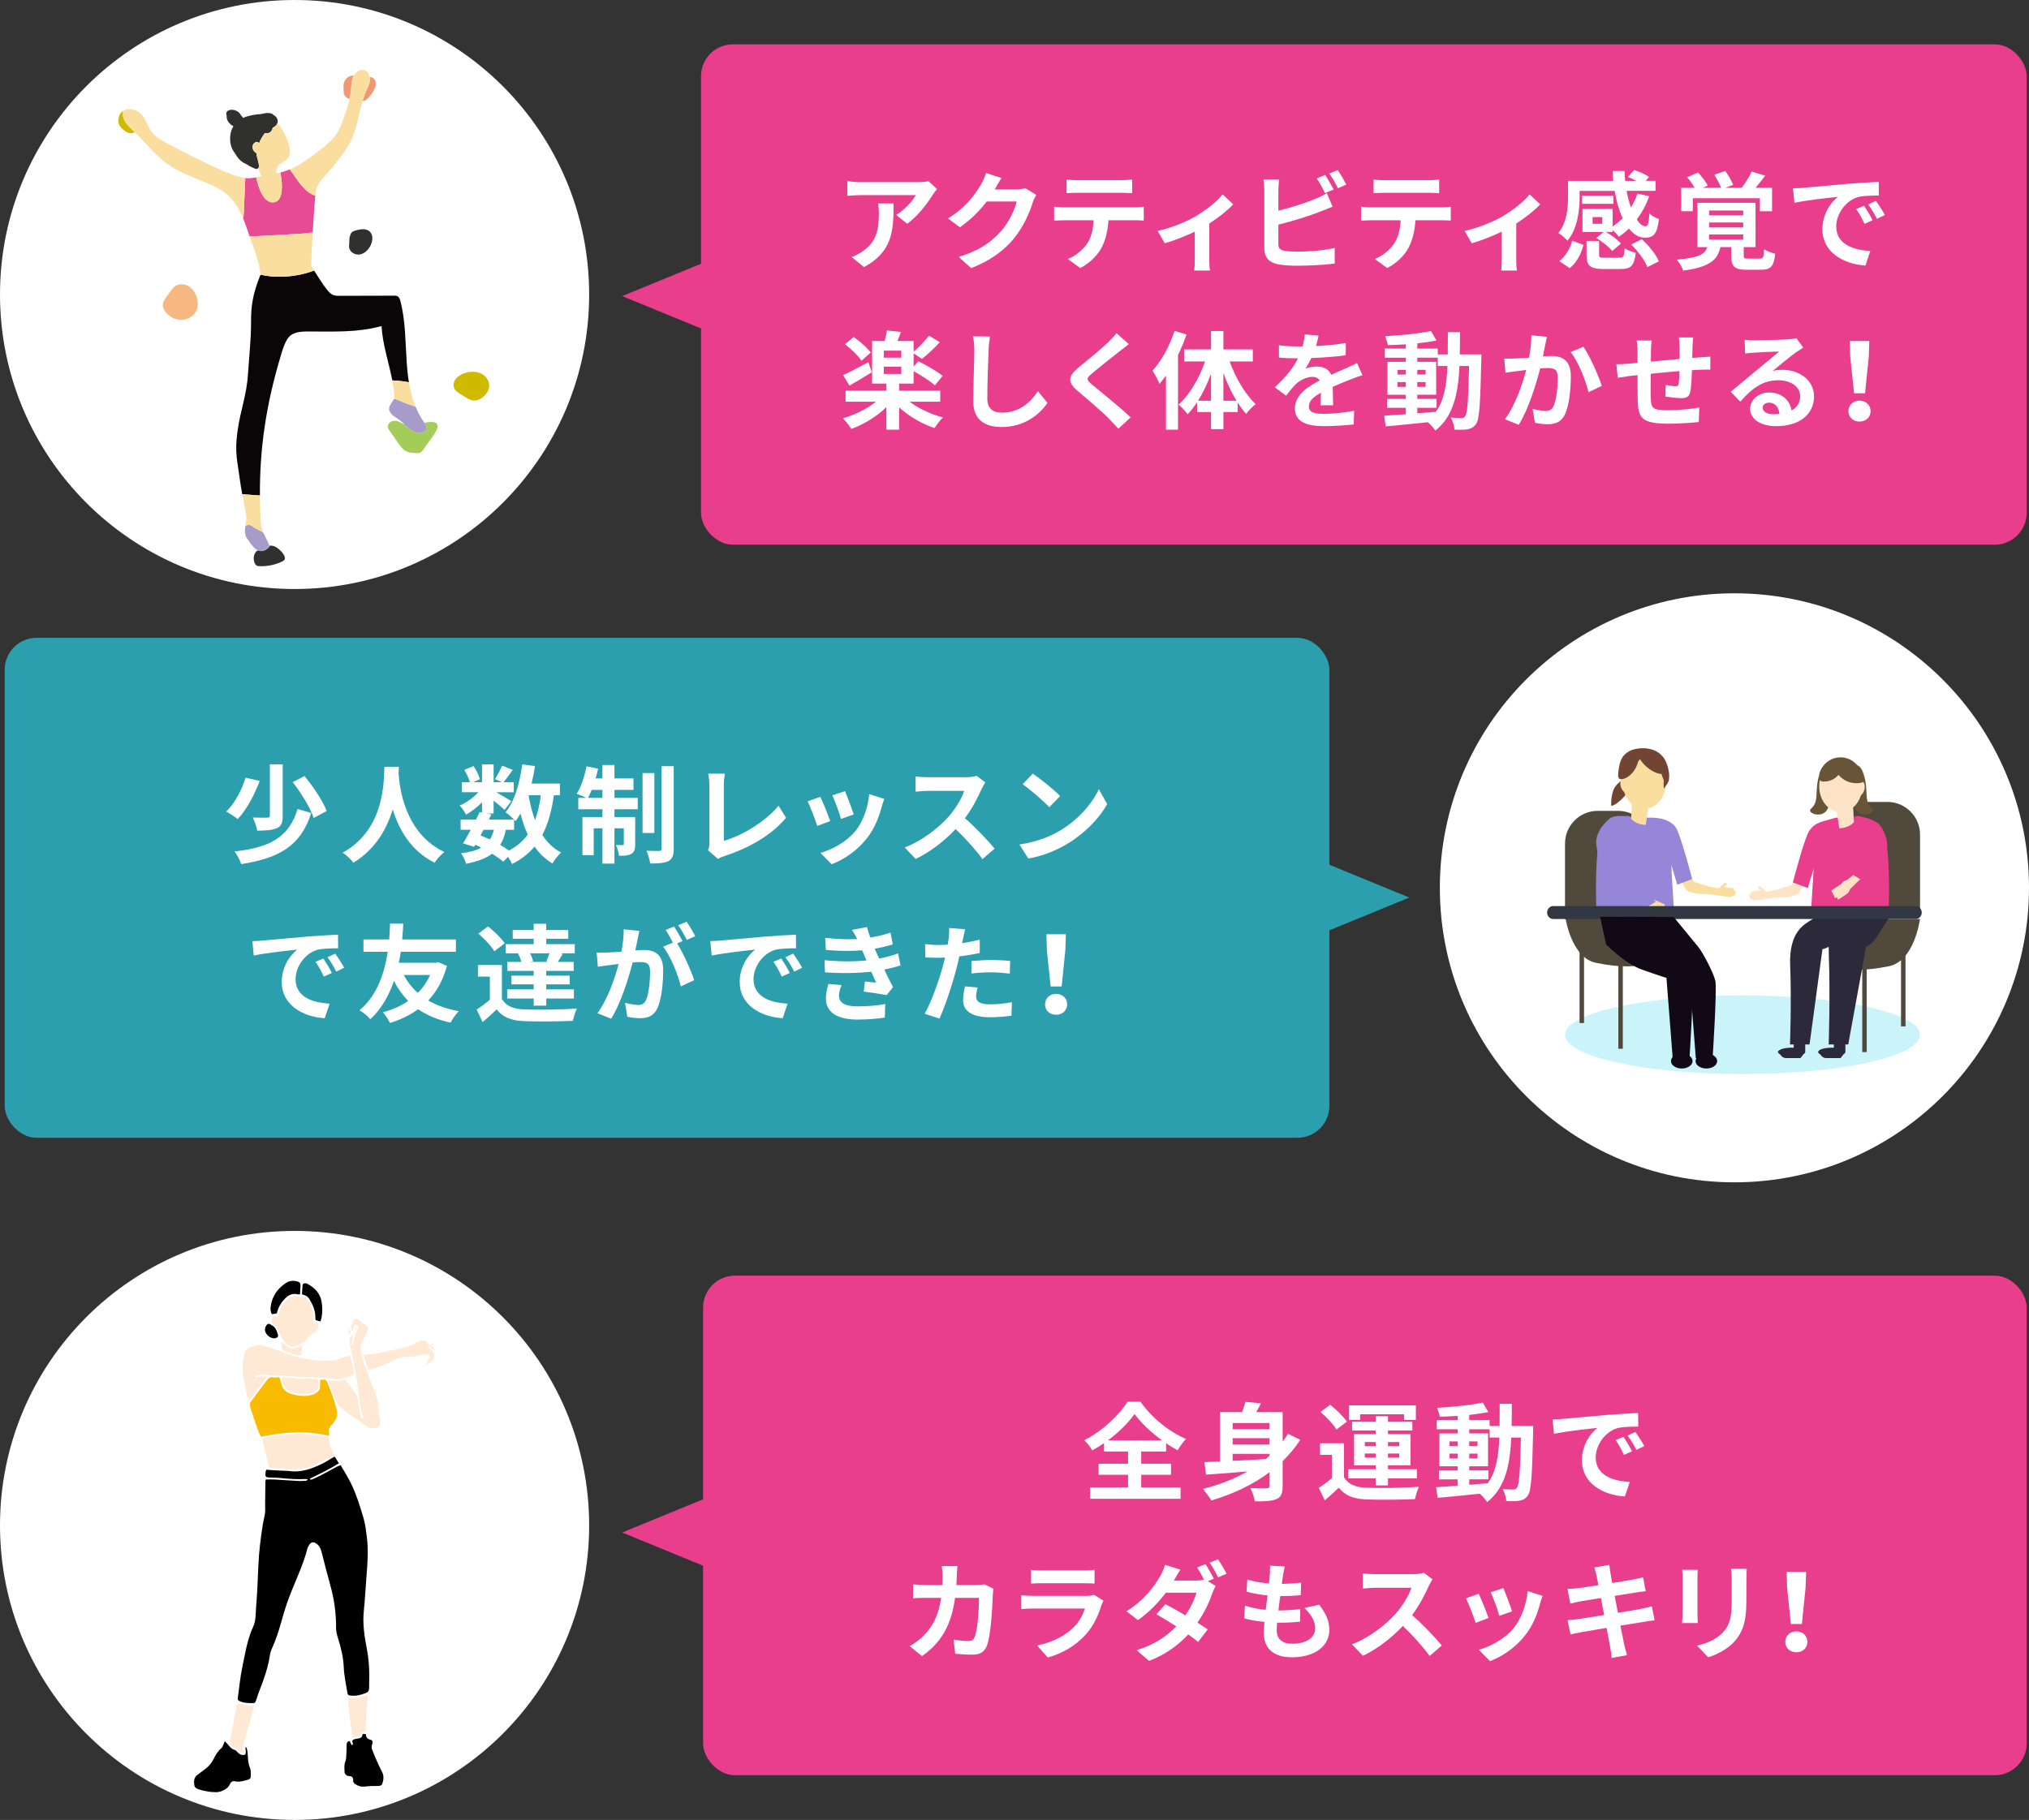
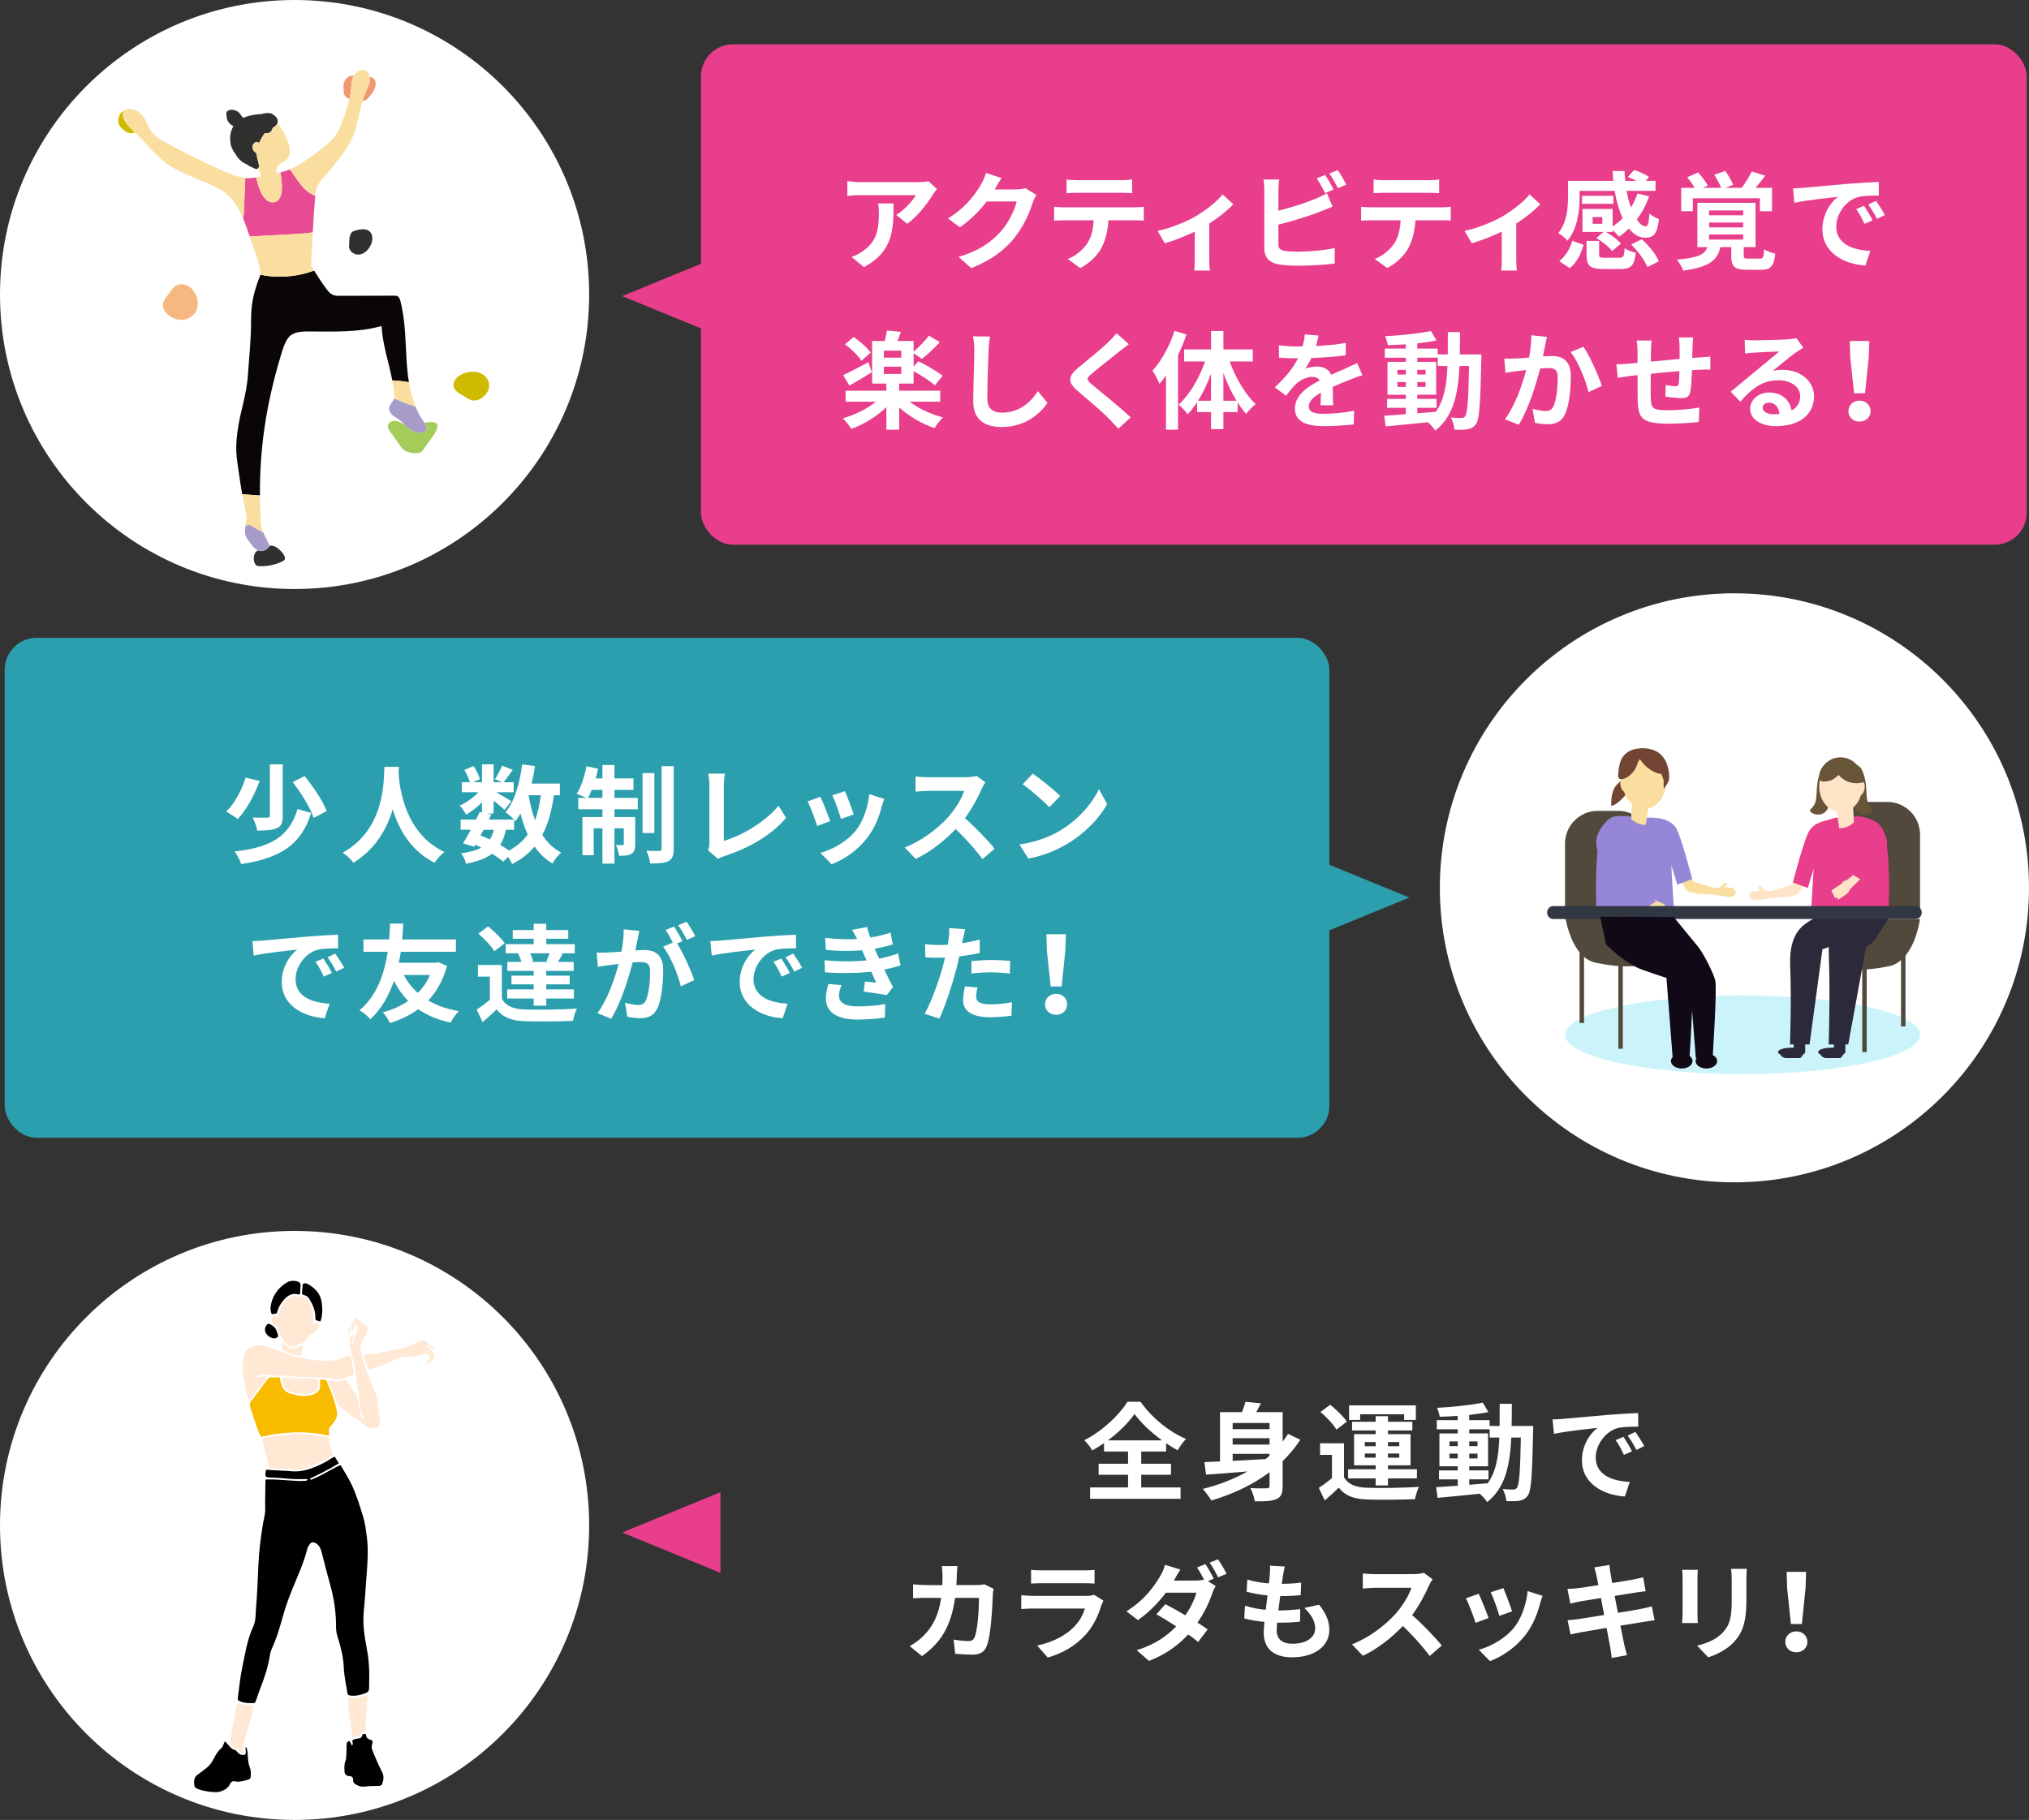
<svg xmlns="http://www.w3.org/2000/svg" id="_レイヤー_2" viewBox="0 0 1291.46 1158.66">
  <rect x="0" y="0" width="1291.46" height="1158.66" fill="#333333" stroke="none" />
  <defs>
    <style>.cls-1{fill:none;}.cls-2{fill:#f9bb00;}.cls-3{fill:#f9dea0;}.cls-4{fill:#f6b880;}.cls-5{fill:#ffe3c7;}.cls-6{fill:#fff;}.cls-7{fill:#ffe8d4;}.cls-8{fill:#e83e8c;}.cls-9{fill:#f19773;}.cls-10{fill:#e74b94;}.cls-11{fill:#685537;}.cls-12{fill:#323744;}.cls-13{fill:#30302f;}.cls-14{fill:#a79bca;}.cls-15{fill:#a3cc59;}.cls-16{fill:#cfba00;}.cls-17{fill:#110a16;}.cls-18{fill:#0a0506;}.cls-19{fill:#724433;}.cls-20{fill:#9686d7;}.cls-21{fill:#2b293a;}.cls-22{fill:#2b9fae;}.cls-23{fill:#51493c;}.cls-24{fill:#97ebf7;opacity:.5;}</style>
  </defs>
  <g id="_レイヤー_1-2">
    <g>
      <g>
        <circle class="cls-6" cx="187.5" cy="187.5" r="187.5" />
        <g>
          <path class="cls-1" d="m156.72,78.84s.02-.02.03-.02c0,0-.02,0-.03.01,0,0,0,0,0,0Z" />
          <path class="cls-16" d="m78.29,71.72c.05-.31.19-.6.32-.88-.07.02-.16.01-.24.03-2.76.86-3.41,5.41-2.8,7.8.42,1.65,1.73,2.92,3.05,4.01.99.82,2.06,1.61,3.29,1.96,1.3.37,2.67.15,3.9-.41-.16-.15-.31-.32-.47-.48-3.54-3.32-7.76-7.23-7.05-12.03Z" />
          <path class="cls-9" d="m224.93,48.55c.08-.17.19-.33.29-.49-1.52.06-2.92.38-3.98,1.25-3.61,2.96-2.41,6.33-2.41,10.18.28.76.65,1.5,1.21,2.08.66.69,1.54,1.09,2.45,1.41.38-1.73.7-3.47.87-5.24.3-3.11.22-6.37,1.58-9.19Z" />
          <path class="cls-9" d="m232.87,58.29c-.86,1.97-1.54,4-2.15,6.05.58-.03,1.15-.12,1.68-.35.89-.4,1.58-1.14,2.23-1.88,2.07-2.35,4.1-4.99,4.46-8.11.14-1.19,0-2.46-.71-3.43-.72-.98-1.86-1.42-3.08-1.65.15.78.22,1.58.12,2.35-.3,2.48-1.54,4.73-2.54,7.01Z" />
          <path class="cls-13" d="m164.14,350.36c-.88.52-1.62,1.16-2.09,2.34-.77,1.9-.74,4.14.16,5.99.31.64.76,1.27,1.42,1.54.36.15.76.18,1.15.2,5.02.27,10.11-.72,14.66-2.87.77-.36,1.6-.84,1.85-1.65.17-.56.03-1.18-.18-1.73-.66-1.69-1.93-3.06-3.28-4.26-1.23-1.09-2.62-2.11-4.23-2.44-.75-.16-1.5-.12-2.25-.02.04.4.01.74-.19.94-2.67,2.67-5.02,2.87-7,1.97Z" />
          <path class="cls-18" d="m258.9,231.09c-.93-13.2-.69-26.63-4.05-39.43-.32-1.2-.76-2.52-1.87-3.09-.64-.33-1.4-.33-2.12-.33-11.48.03-22.97.06-34.45.09-1.64,0-3.34,0-4.81-.72-1.39-.68-2.42-1.91-3.4-3.12-3.08-3.82-5.57-8.1-8.27-12.22-.14.05-.28.1-.42.15-3.3,1.2-6.69,2.11-10.14,2.73-3.45.62-6.95.96-10.46,1.02-2.34.03-4.68-.06-7-.28-2.11-.2-4.16-.63-6.11-.98-4.79,11.87-6.05,19.4-6,30.08.06,10.72-1.24,21.99-1.91,32.68-.91,14.49-4.86,23.03-6.78,37.42-1.78,13.38-.04,17.99,1.73,31.37.27,2.04.77,5,1.35,8.18,3.75.31,7.5.58,11.25.81-.18-30.38,4.03-57.98,13.08-88.32,1.24-4.15,3.19-11.41,6.78-13.84,3.44-2.33,7.9-2.26,12.05-2.25,15.5.01,30.61.72,45.52-3.47.63,11.88,4.64,23.05,6.82,34.61,3.55.15,7.09.54,10.58,1.17-.67-4.06-1.1-8.17-1.38-12.25Z" />
          <path class="cls-15" d="m275.04,268.68c-1.65-.07-3.28.15-4.91.46.97,1.42,1.89,3.14,1.04,4.57-.32.54-.86.93-1.42,1.2-2.74,1.34-6.1.33-8.59-1.42-1.37-.96-2.57-2.12-3.77-3.28-.21-.05-.43-.1-.66-.16-1.45-.91-.88-.69-2.44-1.4-1.56-.71-3.39-1.03-4.98-.42-1.6.62-2.81,2.39-2.38,4.04.17.67.58,1.25.97,1.82,1.95,2.79,3.9,5.58,5.85,8.37,1.24,1.77,2.54,3.6,4.42,4.66,1.9,1.07,4.17,1.21,6.34,1.34,1.03.06,2.12.11,3.04-.37.81-.42,1.38-1.19,1.92-1.93,1.69-2.34,3.37-4.68,5.06-7.02,1.42-1.97,2.86-3.98,3.65-6.28.3-.88.5-1.89.07-2.72-.57-1.09-1.97-1.43-3.2-1.48Z" />
          <path class="cls-14" d="m269.76,274.92c.57-.28,1.1-.66,1.42-1.2.85-1.43-.07-3.15-1.04-4.57-.1-.14-.19-.28-.29-.41-2.19-3.08-3.94-6.39-5.35-9.86-.27-.08-.54-.17-.82-.25-2.4-.75-4.76-1.64-7.11-2.56-1.79-.7-3.87-1.95-5.81-2.18-.91,2.15-3.75,4.75-2.98,7.32.98,3.28,3.89,4.09,6.57,6.22,1.08.86,2.07,1.83,3.06,2.79,1.2,1.16,2.4,2.32,3.77,3.28,2.49,1.75,5.85,2.76,8.59,1.42Z" />
          <path class="cls-14" d="m167.82,339.4c-.99-.78-2.08-1.46-3.2-2.04-1.05-.54-2.14-1-3.12-1.67-.7-.48-1.35-1.06-2.14-1.35-.98-.35-2.33-.12-3.17.6-.39,2.94-.48,6.1,1.23,8.12,1.18,1.39,3.47,5.82,6.72,7.3,1.99.9,4.33.71,7-1.97.2-.2.24-.54.19-.94-.18-1.6-2.03-4.61-3.52-8.05Z" />
          <path class="cls-3" d="m156.77,78.98c.01-.07.03-.14.06-.21-.03.01-.06.03-.08.04,0,0-.02.02-.03.02.02.05.04.09.05.14Z" />
          <path class="cls-3" d="m163.23,81.66s-.02,0-.03,0c0,0,.01,0,.02,0,0,0,0,0,0,0Z" />
          <path class="cls-10" d="m199.05,147.94c.43-7.41.93-14.81,1.52-22.21.03-.38.06-.77.1-1.15-1.74-.57-3.35-1.49-4.82-2.62-1.47-1.13-2.8-2.47-3.98-3.89-1.32-1.58-2.5-3.26-3.66-4.96-1.16-1.7-2.31-3.41-3.56-5.03-.06-.08-.13-.16-.19-.24-1.87.79-3.79,1.43-5.76,1.9-.07.02-.14.04-.21.06.03.81,4,18.73-4.67,19.03-7.81.27-10.43-14.76-10.77-15.9-.62.13-1.24.19-1.85.28-1.71.26-3.4.4-5.07.14-.3,7.18-.61,14.36-.91,21.54-.06,1.37-.15,2.83-.48,4.17,1.32,3.14,2.44,6.39,3.53,9.59.22.64.44,1.27.66,1.91,9.57-.52,19.13-1.03,28.7-1.55,3.82-.21,7.68-.43,11.44-1.08Z" />
          <path class="cls-10" d="m188.21,113.12c-1.16-1.7-2.31-3.41-3.56-5.03-.06-.08-.13-.16-.19-.24.07.08.13.16.19.24,1.26,1.63,2.4,3.34,3.56,5.03Z" />
          <path class="cls-10" d="m188.21,113.12c1.16,1.7,2.34,3.38,3.66,4.96,1.18,1.42,2.51,2.76,3.98,3.89-1.47-1.13-2.8-2.47-3.98-3.89-1.32-1.58-2.5-3.26-3.66-4.96Z" />
          <path class="cls-4" d="m119.56,181.97c-2.25-1.18-5.08-1.38-7.33-.19-1.96,1.03-3.27,2.94-4.51,4.78-2.38,3.54-5.27,5.83-3.6,9.97,1.32,3.27,5.13,5.98,8.45,6.8,4.47,1.1,9.66-.76,11.96-4.74,1.92-3.32,1.68-7.59.05-11.07-1.08-2.3-2.78-4.37-5.03-5.56Z" />
          <path class="cls-16" d="m306.38,237.85c-3.3-1.62-7.58-1.47-11.06-.17-2.31.86-4.4,2.24-5.6,4.07-1.2,1.84-1.43,4.16-.26,6.03,1.02,1.62,2.91,2.73,4.74,3.77,3.51,2,5.78,4.4,9.94,3.07,3.29-1.05,6.03-4.15,6.88-6.87,1.15-3.66-.67-7.95-4.62-9.89Z" />
          <path class="cls-13" d="m226.59,146.66c-.92.24-1.87.52-2.57,1.15-.97.87-1.09,2.29-1.57,3.5l-.28,5.73c.04,3.15,3.56,5.45,6.68,5,3.12-.45,5.61-2.95,7.02-5.76,1.45-2.89,1.78-6.85-.65-8.98-2.27-1.98-5.72-1.43-8.63-.65Z" />
          <path class="cls-13" d="m173.87,73.04c-.19-.27-.46-.5-.83-.65-1.97-.77-4.44-.45-6.75.23-4.05.12-8.7,1.17-11.56,2.41-.32-.58-.75-1.09-1.29-1.48-.42-.89-1.03-1.69-1.91-2.35-1.7-1.26-4.63-1.89-6.53-.65-1.19.77-1.14,2.07-.72,3.28-.27,2.76,1.82,5.29,4.33,6.58-2.62,3.68-2.67,9.92-1.11,13.66.61,1.45,1.47,2.85,2.5,4.18,1.53,2.89,3.96,5.15,6.89,6.26.42.28.85.55,1.27.81.04.04.08.08.12.12.28.27.59.41.9.46,1.17.64,2.36,1.19,3.51,1.63.48.18,1.01.04,1.43-.26.46-.33.79-.85.75-1.4-.21-2.71-1.29-5.22-1.64-7.89.01-.14.03-.27.04-.41-.61-.35-1.17-.79-1.61-1.34-.75-.96-1.13-2.25-.85-3.44.27-1.19,1.24-2.23,2.44-2.46.14-.03.3-.04.43.01.12.05.92.19,1.13,1.04.92-2.3,2.14-4.48,3.64-6.46.07-.09.13-.17.2-.26.9.34,1.94.32,2.96-.28,1.14-.66,1.72-1.77,1.96-3.02.26-.14.51-.29.75-.44.97-.61,1.88-1.41,2.26-2.48.1-.28.18-.56.2-.87.09-2.01-1.21-3.67-2.92-4.53Zm-17.13,5.77s.06-.03.08-.04c-.02.07-.04.14-.06.21-.01-.05-.03-.1-.05-.14,0,0,0,0,0,0,0,0,.02,0,.03-.01Zm6.48,2.86s-.01,0-.02,0c0,0,.02,0,.03,0,0,0,0,0,0,0Z" />
          <path class="cls-3" d="m165.76,110.73c.14.49.27.98.37,1.44-.1-.46-.23-.95-.37-1.44h0Z" />
          <g>
            <path class="cls-3" d="m260.28,243.34c-3.5-.63-7.03-1.02-10.58-1.17.65,3.45,1.15,6.92,1.34,10.47.02.39-.09.81-.28,1.25,1.94.22,4.02,1.48,5.81,2.18,2.35.91,4.71,1.8,7.11,2.56.27.09.54.17.82.25-2.01-4.94-3.33-10.19-4.22-15.53Z" />
            <path class="cls-3" d="m165.44,315.44c-3.75-.23-7.5-.5-11.25-.81.92,5.08,2.02,10.7,2.66,13.93.25,1.31-.32,3.75-.66,6.37.84-.72,2.19-.95,3.17-.6.8.28,1.44.87,2.14,1.35.97.67,2.07,1.13,3.12,1.67,1.13.58,2.21,1.26,3.2,2.04-.92-2.14-1.7-4.43-1.82-6.64-.34-5.89-.52-11.66-.56-17.32Z" />
            <path class="cls-3" d="m199.05,147.94c-3.76.65-7.62.87-11.44,1.08-9.57.52-19.13,1.03-28.7,1.55,2.76,7.86,6.11,16.03,6.93,24.23-.01.04-.03.07-.04.1,1.95.35,4,.78,6.11.98,2.33.22,4.66.32,7,.28,3.51-.05,7.01-.39,10.46-1.02,3.45-.62,6.85-1.54,10.14-2.73.14-.05.28-.1.42-.15-.62-.95-1.25-1.89-1.9-2.82.27-7.17.61-14.34,1.03-21.51Z" />
            <path class="cls-3" d="m155.21,134.9c.3-7.18.61-14.36.91-21.54-.06,0-.13-.01-.19-.02-5.87-1-11.41-3.38-16.84-5.84-11.05-5-21.93-10.39-32.59-16.17-3.87-2.1-7.85-4.36-10.39-7.96-2.43-3.44-3.38-7.89-6.37-10.86-2.35-2.34-5.84-3.46-9.11-2.94-.7.11-1.45.33-1.88.9-.08.11-.08.25-.13.37-.13.28-.28.57-.32.88-.71,4.8,3.52,8.71,7.05,12.03.16.15.31.32.47.48,6.89,6.57,12.69,14.35,20.39,19.94,7.91,5.75,17.37,8.84,26.34,12.71,4.17,1.8,8.31,3.81,11.77,6.74,4.81,4.07,7.94,9.58,10.4,15.45.33-1.34.42-2.79.48-4.17Z" />
            <path class="cls-3" d="m232.54,44.89c-2.66-1.25-5.83.6-7.33,3.17-.1.16-.21.32-.29.49-1.35,2.82-1.28,6.08-1.58,9.19-.17,1.77-.49,3.51-.87,5.24-.93,4.21-2.37,8.32-3.82,12.39-1.23,3.46-2.49,6.95-4.53,10.01-2.62,3.92-6.4,6.9-10.11,9.82-6.09,4.78-12.51,9.69-19.56,12.65.07.08.13.16.19.24,1.26,1.63,2.4,3.34,3.56,5.03,1.16,1.7,2.34,3.38,3.66,4.96,1.18,1.42,2.51,2.76,3.98,3.89,1.47,1.13,3.08,2.05,4.82,2.62.17-1.88.42-3.77,1.12-5.52,1.04-2.59,2.97-4.7,4.83-6.79,3.55-4,6.94-8.15,10.16-12.43,2.6-3.46,5.1-7.03,6.95-10.95,3.63-7.71,4.59-16.39,7-24.55.61-2.06,1.29-4.09,2.15-6.05,1.01-2.28,2.24-4.53,2.54-7.01.09-.77.03-1.57-.12-2.35-.32-1.72-1.2-3.3-2.75-4.04Z" />
            <path class="cls-3" d="m163.29,97.58c-.01.14-.03.27-.04.41.35,2.67,1.43,5.18,1.64,7.89.04.55-.29,1.07-.75,1.4.76.97,1.26,2.22,1.62,3.46h0c.14.49.27.98.37,1.44-1.03.27-2.06.54-3.09.76.34,1.14,2.97,16.17,10.77,15.9,8.67-.3,4.71-18.22,4.67-19.03-.9.21-1.82.38-2.74.52,0-.49.03-.98.09-1.46h0c.13-1.15.44-2.25,1.12-3.18,1.57-2.14,4.59-2.8,6.22-4.9,1.62-2.09,1.45-5.05.88-7.63-1.15-5.23-3.77-10.56-7.46-14.7-.38,1.07-1.29,1.86-2.26,2.48-.24.15-.49.3-.75.44-.24,1.25-.82,2.36-1.96,3.02-1.02.59-2.06.62-2.96.28-.07.09-.14.17-.2.26-1.5,1.99-2.72,4.16-3.64,6.46-.21-.85-1.01-.99-1.13-1.04-.14-.06-.29-.04-.43-.01-1.2.23-2.16,1.27-2.44,2.46-.27,1.19.1,2.48.85,3.44.44.56.99.99,1.61,1.34Z" />
          </g>
        </g>
      </g>
      <g>
        <g>
          <rect class="cls-8" x="446.19" y="28.23" width="843.81" height="318.55" rx="20.33" ry="20.33" />
          <polygon class="cls-8" points="396 188.51 458.69 214.23 458.69 162.79 396 188.51" />
        </g>
        <g>
          <path class="cls-6" d="m596.4,120.37c-.75.88-2.03,2.51-2.64,3.52-3.19,5.29-9.62,13.83-16.33,18.57l-6.98-5.62c5.42-3.32,10.71-9.29,12.47-12.61h-35.31c-2.85,0-5.08.2-8.27.47v-9.42c2.58.41,5.42.68,8.27.68h36.53c1.9,0,5.63-.2,6.85-.61l5.42,5.02Zm-27.65,9.15c0,16.81-.34,30.64-18.84,40.53l-7.86-6.44c2.17-.75,4.61-1.9,7.12-3.73,8.61-5.96,10.23-13.15,10.23-24.27,0-2.1-.14-3.93-.47-6.1h9.83Z" />
          <path class="cls-6" d="m659.57,124.09c-.75,1.29-1.69,3.19-2.24,4.88-1.83,6.03-5.69,15.05-11.79,22.64-6.44,7.86-14.64,14.03-27.38,19.11l-8-7.18c13.9-4.13,21.42-10.03,27.32-16.74,4.61-5.29,8.54-13.42,9.62-18.5h-19.05c-4.54,5.9-10.44,11.86-17.08,16.4l-7.59-5.63c11.86-7.25,17.76-16,21.15-21.83,1.02-1.69,2.44-4.81,3.05-7.12l9.9,3.25c-1.63,2.37-3.32,5.42-4.13,6.91l-.2.34h13.62c2.1,0,4.34-.34,5.9-.81l6.91,4.27Z" />
          <path class="cls-6" d="m721.85,132.02c1.42,0,4.34-.14,6.17-.41v8.81c-1.69-.14-4.27-.2-6.17-.2h-16.33c-.41,6.98-1.9,12.67-4.34,17.42-2.37,4.68-7.59,9.96-13.62,13.01l-7.93-5.76c4.81-1.83,9.56-5.76,12.27-9.69,2.78-4.2,3.93-9.29,4.2-14.98h-18.64c-1.97,0-4.61.14-6.51.27v-8.88c2.03.2,4.41.41,6.51.41h44.4Zm-35.72-9.29c-2.37,0-5.22.14-7.25.27v-8.74c2.17.34,4.95.47,7.18.47h27.25c2.3,0,5.02-.14,7.32-.47v8.74c-2.37-.14-4.95-.27-7.32-.27h-27.18Z" />
          <path class="cls-6" d="m784.95,130.06c-3.19,3.52-9.08,8.27-15.25,12.27v22.57c0,2.37.07,5.96.47,7.32h-10.03c.2-1.36.34-4.95.34-7.32v-17.42c-5.96,2.85-13.42,5.83-19.11,7.39l-4.54-7.86c8.74-1.83,18.57-6.03,23.93-9.15,6.91-4.07,14.03-9.69,17.42-14.1l6.78,6.3Z" />
          <path class="cls-6" d="m813.69,155.54c0,2.91,1.36,3.66,4.41,4.27,2.03.27,4.81.41,7.86.41,7.05,0,18.03-.88,23.59-2.37v9.9c-6.37.95-16.67,1.42-24.13,1.42-4.41,0-8.47-.34-11.39-.81-5.9-1.02-9.29-4.27-9.29-10.1v-36.94c0-1.49-.2-4.95-.54-7.05h10.03c-.34,2.1-.54,5.15-.54,7.05v12.81c8-1.96,17.42-4.95,23.45-7.52,2.44-.95,4.74-2.03,7.39-3.66l3.66,8.61c-2.64,1.08-5.69,2.37-7.93,3.19-6.85,2.71-17.76,6.1-26.57,8.27v12.54Zm29.69-32.6c-1.36-2.78-3.46-6.78-5.29-9.35l5.35-2.24c1.69,2.51,4.13,6.78,5.42,9.29l-5.49,2.3Zm8.07-14.64c1.83,2.51,4.27,6.85,5.49,9.22l-5.35,2.3c-1.42-2.85-3.59-6.78-5.49-9.35l5.35-2.17Z" />
          <path class="cls-6" d="m917.25,132.02c1.42,0,4.34-.14,6.17-.41v8.81c-1.69-.14-4.27-.2-6.17-.2h-16.33c-.41,6.98-1.9,12.67-4.34,17.42-2.37,4.68-7.59,9.96-13.62,13.01l-7.93-5.76c4.81-1.83,9.56-5.76,12.27-9.69,2.78-4.2,3.93-9.29,4.2-14.98h-18.64c-1.97,0-4.61.14-6.51.27v-8.88c2.03.2,4.41.41,6.51.41h44.4Zm-35.72-9.29c-2.37,0-5.22.14-7.25.27v-8.74c2.17.34,4.95.47,7.18.47h27.25c2.3,0,5.02-.14,7.32-.47v8.74c-2.37-.14-4.95-.27-7.32-.27h-27.18Z" />
          <path class="cls-6" d="m980.35,130.06c-3.19,3.52-9.08,8.27-15.25,12.27v22.57c0,2.37.07,5.96.47,7.32h-10.03c.2-1.36.34-4.95.34-7.32v-17.42c-5.96,2.85-13.42,5.83-19.11,7.39l-4.54-7.86c8.74-1.83,18.57-6.03,23.93-9.15,6.91-4.07,14.03-9.69,17.42-14.1l6.78,6.3Z" />
          <path class="cls-6" d="m1005.43,125.45c0,8.34-1.29,20.13-7.73,27.79-1.15-1.42-4.27-4.07-5.83-4.88,5.56-6.71,6.17-16.2,6.17-23.04v-10.17h28.81c-.2-2.1-.34-4.2-.41-6.3h7.59c.07,2.1.2,4.27.41,6.3h7.18c-1.76-.95-3.73-1.83-5.49-2.51l4-4.41c3.19.95,7.32,2.78,9.42,4.47l-2.03,2.44h6.24v6.37h-18.44c.68,3.86,1.69,7.46,2.78,10.57,1.69-2.71,3.12-5.69,4.13-8.88l7.46,1.76c-1.9,5.49-4.61,10.44-7.86,14.78,1.83,2.78,3.73,4.34,5.63,4.34,1.49-.07,2.03-2.3,2.37-8.13,1.69,1.49,4.2,2.92,6.1,3.53-1.15,9.62-3.46,11.86-8.88,11.86-3.86,0-7.32-2.17-10.23-5.83-2.03,1.96-4.13,3.73-6.37,5.22-.81-1.15-2.51-2.91-4-4.27v1.22h-4.34c3.59,1.96,7.59,5.02,9.62,7.39l-5.56,4.74c-1.97-2.58-6.37-6.03-10.1-8.27l4.61-3.86h-13.42v-14.64h19.18v11.12c2.3-1.49,4.41-3.25,6.37-5.22-2.24-4.88-4-10.84-5.08-17.42h-22.3v3.93Zm-12.95,40.8c4-3.12,6.91-7.93,8.27-12.95l7.18,2.58c-1.56,5.63-4.2,11.25-8.81,14.84l-6.64-4.47Zm34.43-36.47h-19.93v-5.15h19.93v5.15Zm3.8,34.3c2.64,0,3.05-.68,3.39-6.03,1.49,1.22,4.95,2.37,7.05,2.85-.88,8.34-3.12,10.37-9.69,10.37h-10.84c-8.74,0-10.78-2.17-10.78-9.15v-8.74h8v8.68c0,1.83.54,2.03,3.66,2.03h9.22Zm-10.84-25.89h-6.17v4.27h6.17v-4.27Zm25.15,14.1c4.41,4,9.08,9.69,10.84,14.1l-7.32,3.66c-1.49-4.13-5.9-10.1-10.3-14.37l6.78-3.39Z" />
          <path class="cls-6" d="m1120.11,164.63c2.1,0,2.51-.68,2.78-5.96,1.56,1.15,4.95,2.37,7.05,2.85-.88,8.2-2.98,10.23-9.01,10.23h-9.08c-8.13,0-9.9-2.24-9.9-9.01v-5.42h-6.91c-1.83,8.07-6.57,12.67-23.72,14.98-.61-2.03-2.51-5.29-4-6.98,14.1-1.29,17.89-3.46,19.38-8h-6.3v-28.2h37.01v28.2h-7.52v5.35c0,1.76.41,1.97,3.05,1.97h7.18Zm-42.63-30.16h-7.39v-14.91h8.54c-1.22-2.17-3.05-4.74-4.74-6.71l6.91-3.05c2.24,2.44,5.02,5.9,6.17,8.34l-3.12,1.42h11.66c-.95-2.44-2.78-5.76-4.41-8.34l7.05-2.37c1.9,2.64,4.13,6.44,5.02,8.81l-5.02,1.9h10.44c2.24-2.91,4.88-7.12,6.37-10.37l8.61,2.64c-2.03,2.71-4.2,5.42-6.17,7.73h10.51v14.91h-7.73v-8.27h-42.7v8.27Zm10.37,2.58h21.69v-3.05h-21.69v3.05Zm0,7.73h21.69v-3.12h-21.69v3.12Zm0,7.73h21.69v-3.25h-21.69v3.25Z" />
          <path class="cls-6" d="m1147.83,119.55c5.63-.47,16.74-1.49,29.01-2.58,6.91-.54,14.23-.95,18.98-1.15l.07,8.68c-3.59,0-9.35.07-12.95.88-8.13,2.17-14.17,10.84-14.17,18.78,0,11.05,10.3,15.05,21.69,15.59l-3.12,9.29c-14.1-.88-27.38-8.47-27.38-23.04,0-9.69,5.35-17.28,9.9-20.67-5.83.61-19.93,2.1-27.72,3.79l-.88-9.22c2.71-.07,5.29-.2,6.57-.34Zm44.06,20.67l-5.15,2.3c-1.69-3.73-3.12-6.37-5.29-9.42l5.02-2.1c1.63,2.44,4.13,6.51,5.42,9.22Zm7.86-3.32l-5.08,2.44c-1.83-3.66-3.39-6.17-5.56-9.15l4.95-2.3c1.69,2.37,4.27,6.37,5.69,9.01Z" />
          <path class="cls-6" d="m578.95,255.72c5.63,4.34,13.62,8,21.21,10.03-1.69,1.63-4.13,4.81-5.35,6.78-7.93-2.64-16.27-7.46-22.5-13.15v14.17h-8.13v-14.37c-6.1,6.03-14.37,10.98-22.3,13.9-1.29-2.1-3.73-5.15-5.42-6.78,7.59-2.1,15.45-6.03,21.08-10.57h-19.32v-6.98h25.96v-4.54h-9.08v-27.11h8c.61-2.24,1.15-4.81,1.42-6.71l8.95.95c-.75,2.03-1.56,4-2.24,5.76h10.3v6.78c3.25-2.78,7.32-6.98,9.76-10.17l6.91,4.13c-3.59,3.93-7.93,7.93-11.39,10.64l-5.29-3.52v8.41l2.98-3.39c5.02,2.44,12.06,6.51,15.52,9.29l-4.95,6.03c-2.91-2.58-8.68-6.3-13.56-9.01v7.93h-9.22v4.54h26.16v6.98h-19.52Zm-24.06-18.71c-4.68,2.91-9.96,6.1-14.23,8.47l-4-6.64c4.07-1.83,10.1-5.08,16.06-8.27l2.17,6.44Zm-6.57-7.32c-1.97-3.12-6.51-7.52-10.51-10.51l5.56-4.61c3.93,2.71,8.68,6.85,10.84,9.9l-5.9,5.22Zm25.35-6.44h-11.12v4.47h11.12v-4.47Zm-11.12,14.84h11.12v-4.61h-11.12v4.61Z" />
          <path class="cls-6" d="m630.12,214.24c-.47,2.85-.81,6.24-.88,8.95-.34,7.18-.81,22.23-.81,30.57,0,6.78,4.07,8.95,9.22,8.95,11.12,0,18.17-6.37,22.98-13.69l6.1,7.52c-4.34,6.37-13.83,15.32-29.15,15.32-10.98,0-18.1-4.81-18.1-16.27,0-9.01.68-26.64.68-32.4,0-3.19-.27-6.44-.88-9.08l10.84.14Z" />
          <path class="cls-6" d="m718.5,219.12c-2.1,1.56-4.34,3.32-5.9,4.54-4.34,3.52-13.22,10.37-17.69,14.23-3.59,3.05-3.52,3.8.14,6.91,5.02,4.27,17.96,14.5,24.6,20.94l-7.79,7.18c-1.9-2.1-4-4.2-5.9-6.24-3.66-3.86-13.89-12.61-20.06-17.83-6.64-5.63-6.1-9.35.61-14.91,5.22-4.27,14.44-11.73,18.98-16.2,1.9-1.83,4.07-4.07,5.15-5.63l7.86,6.98Z" />
          <path class="cls-6" d="m755.23,212.96c-1.49,4.34-3.32,8.74-5.42,13.08v47.51h-7.66v-34.43c-1.36,1.83-2.78,3.66-4.13,5.29-.75-1.97-2.98-6.37-4.47-8.41,5.69-6.17,10.98-15.79,14.03-25.35l7.66,2.3Zm27.45,17.15c3.73,10.44,9.96,21.01,16.54,27.18-1.83,1.42-4.61,4.13-6.03,6.24-1.9-2.1-3.66-4.54-5.42-7.18v5.96h-9.08v10.91h-7.86v-10.91h-8.88v-6.24c-1.9,2.85-3.86,5.49-6.03,7.66-1.36-1.9-3.93-4.75-5.76-6.1,6.85-6.1,13.15-16.81,16.88-27.52h-13.35v-7.66h17.15v-11.73h7.86v11.73h18.71v7.66h-14.71Zm-11.86,25.01v-17.22c-2.24,6.24-5.08,12.2-8.27,17.22h8.27Zm16.2,0c-3.19-5.22-6.03-11.32-8.34-17.69v17.69h8.34Z" />
          <path class="cls-6" d="m840.49,258.03c.14-1.97.2-5.08.27-8-4.95,2.71-7.66,5.35-7.66,8.68,0,3.73,3.19,4.74,9.76,4.74,5.69,0,13.15-.75,19.05-1.97l-.27,8.74c-4.47.54-12.67,1.08-18.98,1.08-10.51,0-18.44-2.51-18.44-11.18s8.13-13.96,15.79-17.89c-1.08-1.69-2.85-2.3-4.68-2.3-3.8,0-7.93,2.17-10.51,4.61-2.03,2.03-3.93,4.47-6.24,7.39l-7.18-5.35c7.05-6.51,11.79-12.47,14.78-18.44h-.81c-2.71,0-7.66-.13-11.32-.47v-7.86c3.39.54,8.4.75,11.79.75h3.25c.81-3.05,1.29-5.76,1.36-7.66l8.81.75c-.34,1.63-.81,3.93-1.63,6.64,6.3-.34,13.08-.88,18.98-1.97l-.07,7.86c-6.44.95-14.71,1.49-21.89,1.76-1.08,2.37-2.44,4.81-3.86,6.78,1.76-.88,5.35-1.36,7.59-1.36,4.07,0,7.46,1.76,8.95,5.22,3.46-1.63,6.3-2.78,9.08-4,2.58-1.15,4.95-2.3,7.39-3.46l3.39,7.79c-2.17.54-5.69,1.9-8,2.85-2.98,1.15-6.78,2.64-10.91,4.54.07,3.73.2,8.68.27,11.73h-8.07Z" />
          <path class="cls-6" d="m942.91,225.63s-.07,2.64-.07,3.59c-.61,27.72-1.15,37.55-3.32,40.67-1.56,2.24-3.12,2.91-5.35,3.39-2.03.41-5.15.34-8.4.27-.14-2.24-1.02-5.49-2.37-7.73,2.98.27,5.56.34,6.85.34,1.02,0,1.69-.27,2.3-1.15,1.42-1.83,2.1-10.1,2.51-31.99h-6.1c-.88,18.16-4,32.13-15.39,41.14-1.02-1.63-2.98-3.86-4.74-5.35-9.76,1.02-19.52,2.03-26.84,2.64l-.95-6.78c3.8-.27,8.54-.61,13.76-.95v-4.07h-11.93v-5.69h11.93v-2.64h-11.66v-20.94h11.66v-2.64h-13.35v-5.83h13.35v-2.71c-3.93.27-7.79.47-11.46.54-.27-1.63-1.02-4.13-1.76-5.69,10.03-.54,21.76-1.69,29.21-3.32l3.52,6.03c-3.59.75-7.79,1.36-12.2,1.83v3.32h13.01v3.73h6.37c.07-4.47.07-9.15.07-14.17h7.73c0,4.95,0,9.69-.14,14.17h13.76Zm-53.41,12.81h5.29v-2.98h-5.29v2.98Zm5.29,7.86v-3.05h-5.29v3.05h5.29Zm7.32,16.81c3.86-.27,7.86-.61,11.79-.95,5.29-7.32,6.91-17.01,7.39-29.14h-6.17v-5.29h-13.01v2.64h12v20.94h-12v2.64h12.27v5.69h-12.27v3.46Zm5.29-24.67v-2.98h-5.29v2.98h5.29Zm-5.29,4.81v3.05h5.29v-3.05h-5.29Z" />
          <path class="cls-6" d="m984.65,214.45c-.41,1.76-.88,3.86-1.22,5.56-.34,2.03-.88,4.47-1.36,6.91,2.24-.14,4.27-.27,5.63-.27,7.12,0,12.13,3.19,12.13,12.81,0,7.93-.95,18.64-3.8,24.47-2.24,4.68-5.96,6.17-11.05,6.17-2.58,0-5.76-.41-8-.95l-1.49-8.88c2.58.75,6.44,1.42,8.2,1.42,2.24,0,4-.68,5.02-2.91,1.9-3.73,2.78-11.73,2.78-18.37,0-5.35-2.3-6.1-6.57-6.1-1.08,0-2.71.14-4.61.27-2.58,10.17-7.46,25.96-13.62,35.86l-8.81-3.52c6.57-8.81,11.12-22.23,13.56-31.38-2.37.27-4.47.54-5.76.75-1.9.2-5.35.68-7.46,1.02l-.75-9.08c2.44.2,4.68.07,7.12,0,2.1-.07,5.29-.27,8.68-.54.95-5.15,1.49-10.03,1.42-14.23l9.96,1.02Zm23.18,6.3c4.07,5.76,9.69,18.57,11.73,24.94l-8.47,4c-1.76-7.46-6.57-19.59-11.39-25.55l8.13-3.39Z" />
          <path class="cls-6" d="m1077.71,214.85c-.2,1.02-.34,3.93-.41,5.76-.07,2.64-.14,5.02-.2,7.25,1.83-.14,3.52-.27,5.08-.34,1.83-.14,4.47-.34,6.44-.47v8.27c-1.15-.07-4.68,0-6.51.07-1.42.07-3.19.14-5.15.27-.2,5.08-.47,10.57-1.02,13.42-.68,3.52-2.37,4.41-5.83,4.41-2.37,0-7.73-.61-10.1-1.02l.2-7.39c2.1.41,4.81.81,6.17.81s1.9-.27,2.1-1.56c.27-1.83.41-4.88.47-8.07-5.9.47-12.47,1.08-18.23,1.69-.07,6.17-.14,12.34,0,15.18.2,6.58.75,8.07,10.84,8.07,6.57,0,15.05-.81,20.06-1.76l-.34,9.22c-4.54.54-12.74,1.08-19.11,1.08-17.42,0-19.52-3.66-19.79-15.25-.07-2.85-.07-9.35-.07-15.66l-4.54.47c-2.1.27-6.3.95-8.07,1.22l-.88-8.61c1.9,0,5.02-.14,8.4-.41l5.08-.47v-6.78c0-2.78-.2-5.08-.54-7.46h9.49c-.27,2.24-.41,4.13-.41,6.98,0,1.56,0,3.8-.07,6.44,5.69-.54,12.2-1.15,18.3-1.69v-7.59c0-1.69-.27-4.88-.47-6.1h9.08Z" />
          <path class="cls-6" d="m1147.79,221.29c-1.63,1.02-3.19,2.03-4.68,3.05-3.59,2.51-10.64,8.47-14.84,11.86,2.24-.61,4.13-.75,6.3-.75,11.39,0,20.06,7.12,20.06,16.88,0,10.57-8.07,18.98-24.27,18.98-9.35,0-16.4-4.27-16.4-10.98,0-5.42,4.95-10.44,12.06-10.44,8.27,0,13.29,5.08,14.3,11.45,3.66-1.96,5.49-5.08,5.49-9.15,0-6.03-6.1-10.1-13.9-10.1-10.3,0-17.01,5.49-24.2,13.62l-6.1-6.3c4.74-3.86,12.81-10.71,16.81-13.96,3.73-3.12,10.71-8.74,14.03-11.66-3.46.07-12.67.47-16.2.75-1.83.07-3.93.27-5.49.54l-.27-8.74c1.9.2,4.2.34,6.1.34,3.52,0,17.89-.34,21.69-.68,2.78-.2,4.34-.47,5.15-.68l4.34,5.96Zm-15.18,42.23c-.41-4.34-2.91-7.18-6.57-7.18-2.51,0-4.13,1.49-4.13,3.19,0,2.51,2.85,4.2,6.78,4.2,1.42,0,2.71-.07,3.93-.2Z" />
          <path class="cls-6" d="m1176.53,261.76c0-3.86,3.05-6.71,7.05-6.71s7.05,2.85,7.05,6.71-3.05,6.64-7.05,6.64-7.05-2.71-7.05-6.64Zm1.15-34.57l-.27-10.1h12.4l-.34,10.1-2.37,23.18h-6.98l-2.44-23.18Z" />
        </g>
      </g>
      <g>
        <g>
          <circle class="cls-6" cx="1103.96" cy="565.22" r="187.5" />
          <g>
            <g>
              <path class="cls-23" d="m1188.34,510.54h12.94c11.49,0,20.83,9.33,20.83,20.83v48.25h-54.6v-48.25c0-11.49,9.33-20.83,20.83-20.83Z" />
              <path class="cls-11" d="m1168.7,487.42c-1.34-.52-5.25-1.8-8.07.75-.68.61-1.47,1.61-2.44,4.43-3.27,9.51-.45,16.12-4.11,20.82-1.09,1.4-2.08,1.77-1.98,2.64.22,1.87,5.3,3.86,8.99,1.41,1.83-1.21,2.83-3.35,4.11-7.82,1.26-4.4,2.76-10.96,3.35-19.5" />
              <path class="cls-11" d="m1175.6,487.42c1.34-.52,5.25-1.8,8.07.75.68.61,1.47,1.61,2.44,4.43,3.27,9.51.45,16.12,4.11,20.82,1.09,1.4,2.08,1.77,1.98,2.64-.22,1.87-5.3,3.86-8.99,1.41-1.83-1.21-2.83-3.35-4.11-7.82-1.26-4.4-2.76-10.96-3.35-19.5" />
              <path class="cls-23" d="m996.13,516.23h54.6v48.25c0,11.49-9.33,20.83-20.83,20.83h-12.94c-11.49,0-20.83-9.33-20.83-20.83v-48.25h0Z" transform="translate(2046.86 1101.54) rotate(180)" />
              <ellipse class="cls-24" cx="1109.12" cy="658.78" rx="112.99" ry="25.04" />
              <path class="cls-19" d="m1040.58,489.13c-.06,3-.57,7.49-2.9,12.5-.73,1.58-2.05,3.41-3.57,5.14-.85.97-1.76,1.9-2.67,2.73-.19.17-.37.34-.56.5-1,.87-1.98,1.61-2.86,2.13-1.02.6-1.89.91-2.48.79,0,0-.08-1.24.03-3.01.14-2.29.59-5.47,1.9-8.07.16-.31.33-.6.5-.87,1.87-2.86,4.73-3.68,5.57-7.29.74-3.18-.93-4.91.68-6.98,1.28-1.64,3.67-2.28,5.53-2.57l.82,4.99Z" />
              <rect class="cls-5" x="1114.51" y="567.12" width="7.86" height="2.14" rx=".32" ry=".32" transform="translate(-67.98 160.58) rotate(-7.97)" />
              <rect class="cls-5" x="1113.43" y="568.62" width="9.14" height="2.14" rx=".32" ry=".32" transform="translate(-68.2 160.53) rotate(-7.97)" />
              <rect class="cls-5" x="1114.02" y="570" width="8.75" height="2.14" rx=".32" ry=".32" transform="translate(-68.38 160.6) rotate(-7.97)" />
              <rect class="cls-5" x="1115.76" y="571.3" width="7.17" height="1.64" rx=".32" ry=".32" transform="translate(-68.52 160.74) rotate(-7.97)" />
              <path class="cls-5" d="m1122.65,567.64c-.55-.31-1.27-.7-2.11-1.14-.81-.42-1.12-.55-1.3-.86-.32-.55-.04-1.36.56-1.46.76-.14,1.81.89,2.11,1.18.46.43,1.96,1.87,2.15,2.15" />
              <path class="cls-5" d="m1121.39,565.33s1.67,2.46,3.27,2.23c1.6-.22,4.22-.59,4.22-.59l1.05,4.48-7.9,1.11" />
              <path class="cls-5" d="m1144.43,553.03s-2.96,10.08-4.74,10.67c-1.78.59-13.63,4.15-13.63,4.15l1.19,3.56s15.41.59,17.78-2.96c2.37-3.56,7.11-13.63,7.11-13.63" />
              <path class="cls-8" d="m1165.38,522.88c-7.75,0-10.34,1.59-13.53,5.7-3.19,4.11-10.68,33.23-10.68,33.23l9.49,3.56,4.75-15.67,9.97-26.82Z" />
              <path class="cls-23" d="m1222.07,585.07s-3.37,26.7-19.72,30.06c-16.36,3.36-24.86,1.94-24.86,1.94v-32" />
              <g>
                <path class="cls-21" d="m1153.58,583.71l1.93.07c.99-1.05-1.93-.07-1.93-.07Z" />
                <path class="cls-21" d="m1185.3,578.28c-1.65.78-3.28,1.57-4.8,2.33-.59.29-1.16.58-1.72.86h-.01c-1.8.91-3.37,1.75-4.58,2.46-.3.17-.56.34-.81.49l-17.86-.63c-.28.3-.87.75-1.93,1.44-4.81,3.11-15.05,7.44-14.14,29.63s-.12,50.1-.12,50.1h2.36v2.08c-.44-.02-.88-.04-1.33-.04-4.79,0-8.67,1.24-8.67,2.76,0,.51.45.99,1.21,1.4l1.03,1.2c.69.8,1.79,1.27,2.98,1.27h9.07l2.02-2.56c.66-.39,1.03-.83,1.03-1.31v-4.8h2.74l8.21-60.67s1.69-.28,3.99-1.49c-.01,1.92.02,4.08.11,6.52.91,24.64-.12,55.64-.12,55.64h3.28v2.08c-.44-.02-.88-.04-1.33-.04-4.79,0-8.67,1.24-8.67,2.76,0,.51.45.99,1.21,1.4l1.03,1.2c.69.8,1.79,1.27,2.98,1.27h9.07l2.02-2.56c.66-.39,1.03-.83,1.03-1.31v-4.8h1.82l11.4-62.49s3.01.17,7.89-7.76c1.86-3.02,4.06-6.46,6.09-9.57.26-.41-.09-.52.16-.91,1.2-1.84-1.49-9.34-1.91-12.68-2.52,1.12-7.96,3.56-13.41,6.13-.44.21-.88.42-1.32.62Z" />
                <path class="cls-21" d="m1201.48,570.88s-.38.17-1.04.46l1.78,6.93c0-.2,0-.41.02-.62h-.02c.03-1.2.07-2.66.1-4.34.01-.54.02-1.1.03-1.68v-.06l-.88-.68Z" />
                <path class="cls-21" d="m1200.03,571.53c.15-.07.29-.13.41-.18l-.33-1.28c-.16.25-.17.77-.08,1.46Z" />
              </g>
              <path class="cls-8" d="m1202.28,556.7h0c-.3-11.39-1.24-23.29-3.74-27.89-.14-.26-3.12-2.08-.42-.77,0,0,0,0,0,0l-16.5-8.39-1.34.24h-.17c-.57,2.36-2.56,4.11-4.95,4.11-2.19,0-4.06-1.47-4.78-3.54l-.81.06-1.3.1-1.92.55-6.47,1.85c-2.16.62-3.79,2.38-4.24,4.58l-.74,3.63c-.12.61-.19,1.23-.21,1.85l-.42,22.07h0s-1.43,23.14-1.43,23.14l-.16,2.66,26.09.52h.01l1.72.04,21.61.43s.05-1.36.12-3.65c0-.2,0-.41.02-.62.03-1.24.06-2.7.09-4.34.01-.54.02-1.1.03-1.68v-.06c.05-4.3.06-9.52-.08-14.87Z" />
              <path class="cls-5" d="m1184.85,558.99l-4.06-2.9-5.18,4.14c-1.22.33-3.1,1.04-3.48,2.55-.11-.03-.23,0-.34.06l-5.81,3.87c-.22.15-.3.46-.18.7l.39.78c.12.24.4.31.62.16-.22.15-.3.46-.18.7l.39.78c.12.24.4.31.62.16-.22.15-.3.46-.18.7l.39.78c.12.24.4.31.62.16l5.65-3.77-4.63,3.09c-.22.15-.3.46-.18.7l.39.78c.12.24.4.31.62.16l4.79-3.2c.12-.08.2-.22.22-.36,1.1-.02,2.11-2.64,2.22-2.94v-.03s7.31-7.11,7.31-7.11Z" />
              <ellipse class="cls-5" cx="1171.62" cy="500.67" rx="13.68" ry="16.42" />
              <ellipse class="cls-5" cx="1184.14" cy="502.04" rx="4.65" ry="2.62" transform="translate(410.9 1529.83) rotate(-76.02)" />
              <path class="cls-5" d="m1167.72,507.16l2.96,20.08s1.6.35,4.79-.79c3.19-1.13,4.56-3.03,4.56-3.03l-.91-17.4-11.4,1.13Z" />
              <path class="cls-8" d="m1182.08,519.43c2.69.41,7.86,1.39,11.39,3.63,0,0,3.77.61,6.84,9.58,5.14,15-14.46,27.15-15.05,27.83l-6.84-4.11s14.21-15.74,14.14-20.98l-10.81-15.41c-.17-.25.03-.59.33-.54Z" />
              <rect class="cls-23" x="1185.32" y="615.93" width="2.85" height="53.88" />
              <rect class="cls-23" x="1210.01" y="599.55" width="2.85" height="53.88" />
              <rect class="cls-3" x="1095.88" y="564.98" width="7.86" height="2.14" rx=".32" ry=".32" transform="translate(2110.5 1279.13) rotate(-172.03)" />
              <rect class="cls-3" x="1095.67" y="566.48" width="9.14" height="2.14" rx=".32" ry=".32" transform="translate(2111.16 1282.18) rotate(-172.03)" />
              <rect class="cls-3" x="1095.48" y="567.86" width="8.75" height="2.14" rx=".32" ry=".32" transform="translate(2110.19 1284.88) rotate(-172.03)" />
              <rect class="cls-3" x="1095.32" y="569.17" width="7.17" height="1.64" rx=".32" ry=".32" transform="translate(2108.16 1286.85) rotate(-172.03)" />
              <path class="cls-3" d="m1095.6,565.5c.55-.31,1.27-.7,2.11-1.14.81-.42,1.12-.55,1.3-.86.32-.55.04-1.36-.56-1.46-.76-.14-1.81.89-2.11,1.18-.46.43-1.96,1.87-2.15,2.15" />
              <path class="cls-3" d="m1096.86,563.19s-1.67,2.46-3.27,2.23c-1.6-.22-4.22-.59-4.22-.59l-1.05,4.48,7.9,1.11" />
              <path class="cls-3" d="m1073.82,550.89s2.96,10.08,4.74,10.67c1.78.59,13.63,4.15,13.63,4.15l-1.19,3.56s-15.41.59-17.78-2.96c-2.37-3.56-7.11-13.63-7.11-13.63" />
              <path class="cls-20" d="m1050.02,520.51c7.75,0,13.19,1.83,16.38,5.93,3.19,4.11,10.68,33.23,10.68,33.23l-9.49,3.56-4.75-15.67-12.82-27.06Z" />
              <path class="cls-23" d="m996.18,582.93s3.37,26.7,19.72,30.06c16.36,3.36,24.86,1.94,24.86,1.94v-32" />
              <path class="cls-21" d="m1064.67,581.57l-1.93.07c-.99-1.05,1.93-.07,1.93-.07Z" />
              <path class="cls-21" d="m1016.77,568.75s.38.17,1.04.46l-1.78,6.93c0-.2,0-.41-.02-.62h.02c-.03-1.2-.07-2.66-.1-4.34-.01-.54-.02-1.1-.03-1.68v-.06l.88-.68Z" />
              <path class="cls-21" d="m1018.22,569.39c-.15-.07-.29-.13-.41-.18l.33-1.28c.16.25.17.77.08,1.46Z" />
              <path class="cls-20" d="m1015.97,556.7h0c.3-11.39,1.24-23.29,3.74-27.89.14-.26,3.12-2.08.42-.77,0,0,0,0,0,0l16.5-8.39,1.34.24h.17c.57,2.36,2.56,4.11,4.95,4.11,2.19,0,4.06-1.47,4.78-3.54l.81.06,1.3.1,1.92.55,6.47,1.85c2.16.62,3.79,2.38,4.24,4.58l.74,3.63c.12.61.19,1.23.21,1.85l.42,22.07h0s1.43,23.14,1.43,23.14l.16,2.66-26.09.52h-.01l-1.72.04-21.61.43s-.05-1.36-.12-3.65c0-.2,0-.41-.02-.62-.03-1.24-.06-2.7-.09-4.34-.01-.54-.02-1.1-.03-1.68v-.06c-.05-4.3-.06-9.52.08-14.87Z" />
              <path class="cls-3" d="m1039.48,571.46l3.48-3.58,5.84,3.15c1.26.1,3.23.47,3.88,1.88.1-.05.23-.05.34,0l6.41,2.78c.24.11.38.4.31.66l-.25.84c-.08.26-.34.38-.58.27.24.11.38.4.31.66l-.25.84c-.08.25-.34.38-.58.27.24.11.38.4.31.66l-.25.84c-.08.26-.34.38-.58.27l-6.23-2.7,5.11,2.21c.24.11.38.4.31.66l-.25.84c-.08.25-.34.38-.58.27l-5.29-2.29c-.13-.06-.23-.18-.28-.31-1.08.17-2.55-2.22-2.71-2.49v-.03s-8.46-5.69-8.46-5.69Z" />
              <ellipse class="cls-3" cx="1046.63" cy="498.53" rx="13.68" ry="16.42" />
              <ellipse class="cls-3" cx="1034.1" cy="499.91" rx="2.62" ry="4.65" transform="translate(-90.14 264.63) rotate(-13.98)" />
              <path class="cls-3" d="m1050.52,505.02l-2.96,20.08s-1.6.35-4.79-.79c-3.19-1.13-4.56-3.03-4.56-3.03l.91-17.4,11.4,1.13Z" />
              <path class="cls-20" d="m1036.41,519.43c-2.69.41-8.1-.75-11.63,1.49,0,0-9.85,7.5-8.71,16.91,3.8,31.33,30.33,39.76,30.92,40.44l6.84-4.11s-28.21-35.68-28.15-40.92l11.05-13.27c.17-.25-.03-.59-.33-.54Z" />
              <rect class="cls-23" x="1030.08" y="613.79" width="2.85" height="53.88" transform="translate(2063.01 1281.47) rotate(180)" />
              <rect class="cls-23" x="1005.39" y="597.41" width="2.85" height="53.88" transform="translate(2013.63 1248.71) rotate(180)" />
              <path class="cls-12" d="m1223.19,580.96c0,1.13-.42,2.16-1.11,2.9-.69.75-1.64,1.21-2.68,1.21h-230.87c-2.09,0-3.79-1.85-3.79-4.11,0-1.13.42-2.16,1.11-2.9.69-.75,1.64-1.21,2.68-1.21h230.87c2.09,0,3.79,1.85,3.79,4.11Z" />
              <path class="cls-17" d="m1018.45,583.65l3.82,17.57s11.67,12.13,23.03,16.15c11.36,4.02,15.4,5.2,15.4,5.2l3.97,51.04h10.7s2.9-44.15,1.72-49.26c-1.19-5.1-7.92-17.97-10.96-21.62-3.04-3.66-15.56-18.96-15.56-18.96" />
              <path class="cls-17" d="m1033.16,583.65l3.82,17.57s11.67,12.13,23.03,16.15c11.36,4.02,15.4,5.2,15.4,5.2l3.97,51.04h10.7s2.9-44.15,1.72-49.26c-1.19-5.1-7.92-17.97-10.96-21.62-3.04-3.66-15.56-18.96-15.56-18.96" />
            </g>
            <ellipse class="cls-17" cx="1070.43" cy="675.51" rx="6.88" ry="4.75" />
            <ellipse class="cls-17" cx="1086.1" cy="675.51" rx="6.88" ry="4.75" />
            <path class="cls-19" d="m1062.45,493.32h0c-.05-1.08-.34-3.17-.99-5.4-.14-.54-.3-1.03-.47-1.45-.46-1.29-1.05-2.56-1.79-3.65-4.8-7.08-13.42-6.62-15.87-6.34-.61.07-1.36.16-2.2.32h0s0,0,0,0c-2.23.44-5.09,1.44-7.56,4.2-3.58,3.98-3.59,12.32-3.66,13.75l.3-.12c0,.24,0,.46.07.63.88,2.42,9.81-.36,12.36-10.3l1.17-1.7c2.36,3.75,5.71,6.43,8.65,7.95l.81.4c1.72.79,3.25,1.16,4.27,1.09.41,2.28,1.77,3.28,1.37,5.84-.15.99.13,3.6.21,3.49,3.47-4.89,3.11-4.64,3.31-7.8" />
            <path class="cls-11" d="m1185.52,497.65l-.64-4.32-.16-.39h.31c-1.52-6.19-7.01-10.78-13.55-10.78s-12.03,4.59-13.55,10.78h.81c-.29.64-1.13,2.73-.22,3.88.46.58,1.24.75,2.19.76,5.15.08,8.21-2.74,9.49-4.28,1.02,1.2,2.32,2.37,3.95,3.33,5.55,3.25,10.88,1.64,11.87,1.33l-.51-.3Z" />
          </g>
        </g>
        <g>
          <g>
            <rect class="cls-22" x="3" y="406.07" width="843.14" height="318.3" rx="20.32" ry="20.32" />
            <polygon class="cls-22" points="897 571.42 834.36 545.72 834.36 597.13 897 571.42" />
          </g>
          <g>
            <path class="cls-6" d="m165.31,497.19c-3.25,8.53-8.19,18.28-14.02,24.24-1.9-1.49-5.28-3.66-7.31-4.74,5.62-5.35,10.23-14.49,12.33-21.6l9.01,2.1Zm32.78,20.38c-6.64,20.86-20.11,28.71-44.56,32.57-.81-2.57-2.57-5.96-4.27-8.06,22.42-2.5,34.67-8.94,40.16-27.02l8.67,2.51Zm-18.15-30.95v32.84c0,4.27-.81,6.57-3.72,7.79-2.91,1.29-7.04,1.56-12.53,1.56-.34-2.37-1.62-6.03-2.84-8.33,3.86.13,8.06.13,9.28.07,1.22,0,1.63-.27,1.63-1.22v-32.71h8.19Zm13.88,7.45c5.48,6.7,11.72,15.78,14.09,22.28l-8.26,4.4c-2.03-6.23-7.79-15.71-13.34-22.82l7.52-3.86Z" />
            <path class="cls-6" d="m253.89,488.19c-.07,1.08-.14,2.44-.2,3.86.54,9.35,3.93,38.53,29.19,50.38-2.51,1.9-4.94,4.67-6.23,6.84-15.3-7.58-22.89-21.53-26.68-34-3.66,12.19-10.77,25.26-25.06,34-1.42-2.1-4.06-4.54-6.77-6.43,27.02-14.97,26.07-45.71,26.55-54.65h9.21Z" />
            <path class="cls-6" d="m352.56,506.27c-1.42,10.02-3.72,18.42-7.38,25.26,3.11,4.81,7.04,8.67,11.99,11.24-1.83,1.62-4.33,4.74-5.55,6.97-4.6-2.78-8.33-6.37-11.38-10.77-3.72,4.47-8.4,8.13-14.29,11.11-.47-1.15-1.49-2.98-2.57-4.6l-3.05,3.11c-1.83-1.56-4.27-3.32-7.04-5.08-4,2.98-9.41,4.94-16.66,6.43-.47-2.3-1.9-5.01-3.18-6.7,5.42-.68,9.68-1.83,12.87-3.59-1.22-.68-2.51-1.29-3.79-1.83l-.75,1.29-7.04-2.17c1.49-2.37,3.18-5.42,4.88-8.67h-6.43v-6.5h9.82c.81-1.69,1.63-3.32,2.3-4.81l1.49.34v-6.5c-3.12,3.11-6.77,5.96-10.16,7.85-.88-1.76-2.57-4.4-4.06-5.82,4.13-1.69,8.67-4.94,11.92-8.46h-10.56v-6.37h5.15c-.61-2.3-2.1-5.42-3.52-7.86l5.82-2.44c1.76,2.57,3.52,6.03,4.06,8.4l-4.33,1.9h5.69v-11.38h7.38v11.38h5.35l-4.47-1.96c1.56-2.44,3.45-6.03,4.54-8.6l6.77,2.71c-2.1,2.91-4.2,5.76-5.82,7.86h6.43v6.37h-11.11c3.25,1.83,8.06,4.67,9.55,5.69l-4.27,5.55c-1.49-1.42-4.33-3.79-6.98-5.89v8.19h-4.33l2.91.61-1.62,3.25h16.12c-1.56-1.56-4-3.66-5.48-4.67,5.76-6.91,9.01-18.42,10.63-30.47l8.13,1.08c-.54,3.79-1.29,7.52-2.17,11.11h18.01v7.45h-3.79Zm-46.73,25.6c2.03.81,4,1.63,5.96,2.57,1.08-1.69,1.96-3.72,2.57-6.16h-6.57l-1.96,3.59Zm16.12-3.59c-.75,3.79-1.9,6.98-3.59,9.62,2.1,1.22,4.06,2.44,5.62,3.59,5.01-2.64,8.94-6.03,11.92-10.23-1.9-4-3.39-8.46-4.6-13.34-.95,1.76-2.03,3.39-3.12,4.88-.27-.27-.54-.61-.95-1.02v6.5h-5.28Zm14.49-22.01c.95,5.69,2.3,11.04,4.13,15.91,1.69-4.6,2.91-9.95,3.66-15.91h-7.79Z" />
            <path class="cls-6" d="m391.1,507.96h14.83v7.25h-14.83v4.94h13.21v17.27c0,3.11-.47,5.01-2.44,6.16-1.9,1.15-4.47,1.29-7.86,1.22-.2-2.03-1.08-4.88-1.96-6.84,1.9.14,3.52.14,4.2.07.61,0,.81-.14.81-.81v-9.89h-5.96v22.48h-7.65v-22.48h-5.55v17.13h-7.18v-24.31h12.73v-4.94h-15.37v-7.25h5.08c-1.76-.88-4.54-2.03-6.09-2.57,2.78-4.27,5.01-11.11,6.23-17.54l7.38,1.56c-.41,2.1-.95,4.13-1.56,6.16h4.33v-8.53h7.65v8.53h12.12v7.31h-12.12v5.08Zm-7.65,0v-5.08h-6.84c-.74,1.9-1.56,3.59-2.3,5.08h9.14Zm33.05,22.35h-7.52v-38.13h7.52v38.13Zm12.33-42.53v52.55c0,4.33-.88,6.5-3.32,7.86-2.51,1.29-6.43,1.56-11.65,1.56-.27-2.23-1.35-5.76-2.37-8.13,3.45.14,6.97.14,8.13.14,1.08-.07,1.49-.34,1.49-1.49v-52.48h7.72Z" />
            <path class="cls-6" d="m450.63,541.28c.81-1.69.88-2.84.88-4.4v-36.7c0-2.57-.34-5.76-.75-7.65h10.63c-.41,2.57-.68,5.01-.68,7.65v35.15c11.04-3.12,26.14-11.78,34.81-22.35l4.81,7.65c-9.28,11.11-23.36,19.17-39.28,24.38-.95.34-2.44.81-4.06,1.83l-6.37-5.55Z" />
            <path class="cls-6" d="m528.44,522.72l-8.26,3.12c-1.15-3.66-4.54-12.66-6.16-15.64l8.13-2.91c1.69,3.45,4.94,11.65,6.3,15.44Zm34.4-14.08c-.81,2.17-1.22,3.59-1.63,4.94-1.76,6.84-4.6,13.88-9.21,19.84-6.3,8.13-14.76,13.81-22.69,16.79l-7.11-7.25c7.45-1.96,16.86-7.11,22.48-14.15,4.6-5.76,7.85-14.76,8.6-23.23l9.55,3.05Zm-19.44,9.89l-8.13,2.84c-.81-3.32-3.79-11.51-5.49-15.03l8.06-2.64c1.29,2.91,4.6,11.72,5.55,14.83Z" />
            <path class="cls-6" d="m627.18,498.08c-.54.75-1.76,2.84-2.37,4.2-2.3,5.28-6.09,12.53-10.63,18.62,6.7,5.82,14.9,14.49,18.89,19.37l-7.72,6.7c-4.4-6.09-10.7-13-17.06-19.16-7.18,7.58-16.19,14.63-25.46,19.03l-6.98-7.31c10.9-4.13,21.4-12.32,27.76-19.43,4.47-5.08,8.6-11.78,10.09-16.59h-22.96c-2.84,0-6.57.41-7.99.47v-9.62c1.83.27,5.96.47,7.99.47h23.84c2.98,0,5.69-.41,7.04-.88l5.55,4.13Z" />
            <path class="cls-6" d="m674.79,528.75c11.51-6.84,20.38-17.2,24.65-26.34l5.28,9.55c-5.15,9.14-14.15,18.49-25.06,25.06-6.84,4.13-15.58,7.92-25.12,9.55l-5.69-8.94c10.56-1.49,19.37-4.94,25.94-8.87Zm0-21.94l-6.91,7.11c-3.52-3.79-11.99-11.17-16.93-14.63l6.37-6.77c4.74,3.18,13.54,10.23,17.47,14.29Z" />
            <path class="cls-6" d="m167.21,598.79c5.62-.47,16.73-1.49,28.98-2.57,6.91-.54,14.22-.95,18.96-1.15l.07,8.67c-3.59,0-9.35.07-12.93.88-8.13,2.17-14.15,10.83-14.15,18.76,0,11.04,10.29,15.03,21.67,15.58l-3.12,9.28c-14.09-.88-27.36-8.46-27.36-23.02,0-9.68,5.35-17.27,9.89-20.65-5.82.61-19.91,2.1-27.7,3.79l-.88-9.21c2.71-.07,5.28-.2,6.57-.34Zm44.02,20.65l-5.15,2.3c-1.69-3.72-3.12-6.37-5.28-9.41l5.01-2.1c1.63,2.44,4.13,6.5,5.42,9.21Zm7.86-3.32l-5.08,2.44c-1.83-3.66-3.39-6.16-5.55-9.14l4.94-2.3c1.69,2.37,4.27,6.37,5.69,9.01Z" />
            <path class="cls-6" d="m284.5,614.97c-2.51,9.14-6.57,16.32-11.92,22.01,5.42,3.12,11.85,5.42,19.44,6.77-1.76,1.69-4.13,5.15-5.21,7.31-8.13-1.76-14.9-4.61-20.65-8.53-5.21,3.79-11.31,6.7-17.95,8.74-1.02-2.03-2.98-5.21-4.54-6.84,5.96-1.49,11.44-3.93,16.12-7.18-3.52-3.66-6.57-7.85-9.01-12.8-3.12,8.94-7.79,17.81-15.1,24.45-1.69-2.1-4.27-4.2-6.91-5.69,11.71-9.62,16.18-24.92,18.01-37.25h-15.44v-7.86h16.39c.34-4.4.41-7.99.54-10.09h8.4c-.14,2.44-.27,5.96-.68,10.09h34.2v7.86h-35.08c-.34,2.23-.75,4.54-1.29,6.97h23.7l1.49-.34,5.48,2.37Zm-27.49,5.76c2.3,4.33,5.21,8.19,8.94,11.38,3.18-3.18,5.89-7.04,7.79-11.38h-16.73Z" />
            <path class="cls-6" d="m319.45,635.97c2.64,4.54,7.38,6.43,14.29,6.7,8.13.34,24.11.14,33.45-.61-.95,1.9-2.1,5.62-2.51,7.86-8.4.41-22.75.54-31.02.2-8.06-.34-13.48-2.3-17.54-7.52-2.71,2.64-5.48,5.21-8.94,8.13l-3.79-7.99c2.64-1.69,5.69-3.93,8.4-6.23v-14.76h-7.58v-7.38h15.24v21.6Zm-4.81-30.34c-1.9-3.32-6.37-7.99-10.16-11.24l6.16-4.61c3.79,3.05,8.46,7.52,10.63,10.77l-6.64,5.08Zm16.05,1.29h-8.8v-5.82h17.81v-3.45h-13.34v-5.55h13.34v-4h7.99v4h14.02v5.55h-14.02v3.45h18.15v5.82h-9.35l1.69.41c-1.15,1.9-2.17,3.66-3.12,5.08h10.09v5.69h-17.47v3.05h14.9v5.55h-14.9v3.18h17.61v5.82h-17.61v4.54h-7.99v-4.54h-16.86v-5.82h16.86v-3.18h-14.15v-5.55h14.15v-3.05h-16.79v-5.69h8.94c-.41-1.69-1.22-3.72-2.1-5.28l.95-.2Zm17.06,5.08c.68-1.49,1.42-3.39,2.03-5.08h-12.39c.88,1.69,1.63,3.66,1.96,5.08l-1.83.41h11.78l-1.56-.41Z" />
            <path class="cls-6" d="m406.95,592.63c-.41,1.76-.81,3.86-1.15,5.55-.41,2.03-.95,4.47-1.42,6.91,2.23-.14,4.27-.27,5.62-.27,7.11,0,12.12,3.18,12.12,12.8,0,7.92-.95,18.62-3.79,24.45-2.23,4.67-5.89,6.16-11.04,6.16-2.51,0-5.76-.41-7.99-.95l-1.49-8.87c2.57.75,6.5,1.42,8.26,1.42,2.23,0,3.93-.68,5.01-2.91,1.83-3.72,2.71-11.72,2.71-18.35,0-5.35-2.3-6.09-6.5-6.09-1.08,0-2.71.13-4.6.27-2.64,10.16-7.52,25.94-13.68,35.82l-8.74-3.52c6.5-8.8,11.11-22.21,13.48-31.35-2.37.27-4.47.54-5.76.75-1.9.2-5.35.68-7.45,1.02l-.75-9.07c2.44.2,4.67.07,7.11,0,2.1-.07,5.28-.27,8.67-.54.95-5.15,1.49-10.02,1.42-14.22l9.95,1.02Zm24.04,7.99c3.93,6.16,8.94,17.47,10.9,23.36l-8.53,4c-1.76-7.45-6.5-19.3-11.31-25.26l6.23-2.64c-1.35-2.57-3.05-5.82-4.6-7.99l5.35-2.23c1.69,2.5,4.06,6.77,5.42,9.28l-3.45,1.49Zm6.16-2.23c-1.42-2.84-3.59-6.84-5.48-9.34l5.35-2.24c1.83,2.57,4.33,6.84,5.49,9.21l-5.35,2.37Z" />
            <path class="cls-6" d="m458.69,598.79c5.62-.47,16.73-1.49,28.98-2.57,6.91-.54,14.22-.95,18.96-1.15l.07,8.67c-3.59,0-9.35.07-12.93.88-8.13,2.17-14.15,10.83-14.15,18.76,0,11.04,10.29,15.03,21.67,15.58l-3.11,9.28c-14.09-.88-27.36-8.46-27.36-23.02,0-9.68,5.35-17.27,9.89-20.65-5.82.61-19.91,2.1-27.7,3.79l-.88-9.21c2.71-.07,5.28-.2,6.57-.34Zm44.02,20.65l-5.15,2.3c-1.69-3.72-3.12-6.37-5.28-9.41l5.01-2.1c1.62,2.44,4.13,6.5,5.42,9.21Zm7.86-3.32l-5.08,2.44c-1.83-3.66-3.39-6.16-5.55-9.14l4.94-2.3c1.69,2.37,4.27,6.37,5.69,9.01Z" />
            <path class="cls-6" d="m573.21,614.57c-2.78,1.02-6.43,1.9-10.36,2.71,1.69,3.59,3.59,7.52,5.55,11.17l-4,5.08c-3.72-.68-10.16-1.69-14.63-2.24l.74-6.43c2.64.34,5.28.54,7.11.74l-3.05-6.97c-8.4.95-19.3,1.15-29.46.41l-.34-7.72c10.02.95,19.16.95,26.75.13l-1.15-2.64-1.63-3.79c-6.57.54-14.97.54-23.09-.27l-.41-7.65c7.65.81,14.36,1.08,20.32.74v-.07c-1.22-2.44-2.1-3.93-3.25-5.76l9.55-1.83c.47,2.03,1.22,4.33,2.1,6.7,4.54-.75,8.87-1.76,12.87-3.12l1.42,7.52c-3.45,1.02-7.11,1.96-11.51,2.71l1.29,2.91,1.56,3.39c5.15-1.02,9.01-2.17,11.99-3.32l1.62,7.58Zm-37.58,12.6c-.88,2.03-1.63,4.88-1.63,6.5,0,4.2,2.98,7.04,11.72,7.04,6.37,0,13-.54,17.74-1.49l-.27,8.6c-3.72.61-10.56,1.29-17.27,1.29-12.53,0-20.25-4.27-20.25-13.54,0-3.05.88-6.64,1.62-9.14l8.33.75Z" />
            <path class="cls-6" d="m623.59,606.71c-4,.88-8.53,1.63-13,2.17-.61,2.91-1.29,5.89-2.03,8.6-2.44,9.41-6.97,23.16-10.63,31.01l-9.41-3.11c4-6.7,9.07-20.79,11.58-30.2.47-1.76.95-3.66,1.42-5.55-1.56.07-3.05.14-4.4.14-3.25,0-5.76-.14-8.13-.27l-.2-8.4c3.45.41,5.69.54,8.46.54,1.96,0,3.93-.07,5.96-.2.27-1.49.47-2.78.61-3.86.34-2.51.41-5.21.27-6.77l10.23.81c-.47,1.83-1.08,4.81-1.42,6.3l-.54,2.57c3.79-.61,7.58-1.35,11.24-2.24v8.46Zm-1.35,22.01c-.54,1.9-.95,4.13-.95,5.62,0,2.91,1.69,5.08,8.87,5.08,4.47,0,9.14-.47,13.95-1.35l-.34,8.6c-3.79.47-8.33.95-13.68.95-11.31,0-17.06-3.93-17.06-10.7,0-3.05.61-6.3,1.15-8.94l8.06.75Zm-3.93-16.86c3.72-.34,8.53-.68,12.87-.68,3.79,0,7.86.2,11.78.61l-.2,8.06c-3.32-.41-7.45-.81-11.51-.81-4.67,0-8.74.2-12.93.75v-7.92Z" />
            <path class="cls-6" d="m665.17,639.42c0-3.86,3.05-6.7,7.04-6.7s7.04,2.84,7.04,6.7-3.05,6.64-7.04,6.64-7.04-2.71-7.04-6.64Zm1.15-34.54l-.27-10.09h12.39l-.34,10.09-2.37,23.16h-6.98l-2.44-23.16Z" />
          </g>
        </g>
      </g>
      <g>
        <g>
          <circle class="cls-6" cx="187.5" cy="971.16" r="187.5" />
          <g>
            <path d="m169.23,941.91c1.96,0,3.77-.08,5.56.02,5.04.28,10.07.66,15.11.93,1.57.08,3.16-.03,4.74-.12.44-.03.86-.32,1.24-.9-.39-.08-.79-.25-1.17-.23-5.59.3-11.14-.11-16.7-.68-1.95-.2-3.91-.19-5.87-.25-3.41-.1-3.42-.53-3.05-3.86.04-.35.29-.67.5-1.13,1.59.12,3.15.25,4.71.34,2.18.13,4.36.23,6.54.33,1.05.05,2.12,0,3.16.15,5.3.79,10.36-.21,15.27-2.09,4.09-1.56,8.01-3.49,11.65-5.95.61-.41,1.32-.67,2.16-1.09.89,1.44,1.71,2.76,2.62,4.22-5.98,3.78-12.23,6.78-18.48,9.79.06.18.11.36.17.54.37,0,.79.12,1.11-.02,1.86-.81,3.74-1.61,5.54-2.55,3.54-1.85,7.02-3.79,10.55-5.67.59-.31,1.26-.48,2.29-.87.13.24.28.59.48.91,2.27,3.81,4.61,7.54,6.51,11.6,3.19,6.8,5.38,13.92,7.49,21.06,1.14,3.87,1.61,7.97,2.13,12,1.09,8.42.45,16.85-.22,25.27-.58,7.28-.93,14.59-1.69,21.85-.85,8.15.35,16.08,1.88,24.01,1.11,5.71,1.59,11.49,1.59,17.3,0,2.63-.14,5.27-.1,7.9.02,1.58-.63,2.53-2.07,3.11-2.97,1.2-6.02,1.98-9.25,1.7-2.16-.19-2.35-.53-2.65-2.6-.33-2.31-.84-4.59-1.18-6.89-.39-2.68-.86-5.37-.96-8.07-.23-6.7-1.82-13.1-3.82-19.45-.65-2.05-1.14-4.26-1.12-6.39.08-9.19-1.19-18.15-3.68-26.99-1.95-6.89-3.65-13.84-5.44-20.77-.6-2.32-1.44-4.44-3.6-5.78-1.8-1.11-3.07-.95-4.23.8-.58.87-1.15,1.82-1.39,2.81-2.28,9.19-6.38,17.7-9.86,26.44-1.87,4.68-3.62,9.44-5.02,14.27-2.17,7.53-4.14,15.11-7.46,22.27-.72,1.56-1.23,3.27-1.49,4.97-1.16,7.66-3.73,14.89-6.55,22.06-.8,2.03-1.41,4.13-2.14,6.19-.62,1.73-.82,1.91-2.6,1.89-2.56-.03-5.13-.09-7.55-1.13-1.51-.65-1.69-.93-1.46-2.59.89-6.34,1.45-12.75,2.77-19,1.84-8.76,3.16-17.74,6.95-25.92,1.8-3.89,1.49-7.79,1.81-11.68.73-8.86,1.12-17.74,1.47-26.62.36-9.21,1.5-18.32,2.96-27.4.37-2.3,1.06-4.55,1.33-6.85.22-1.93.02-3.91.04-5.86.05-4.74.11-9.49.18-14.23,0-.28.15-.57.29-1.08Z" />
            <path class="cls-2" d="m209.28,914.06c-14.45-3.42-28.6-2.51-43.01.66-1.16-1.49-1.81-3.5-2.53-5.44-1.2-3.24-2.21-6.56-3.31-9.84-.07-.21-.16-.42-.23-.64-1.94-5.84-1.56-5.12,1.23-8.82,2.77-3.67,5.5-7.36,8.24-11.05,1.08-1.45,2.2-2.53,4.32-2,1.17.29,2.51-.09,3.84-.18.47,1.59.95,3.07,1.34,4.57.76,2.97,2.73,4.96,5.48,5.85,4.47,1.45,9.09,2.16,13.77.89,1-.27,1.99-.72,2.87-1.28,1.47-.93,2.42-2.26,2.45-4.09.03-1.35,0-2.7,0-4.34,1.01,0,1.8-.03,2.58,0,1.03.04,1.55.63,1.92,1.6,1.11,2.96,2.45,5.83,3.48,8.82,1.03,2.98,1.92,6.03,2.66,9.1.69,2.9-.24,5.51-2.02,7.84-.23.3-.43.63-.7.89-1.71,1.62-2.92,3.41-2.2,5.95.09.32-.08.72-.19,1.5Z" />
            <path class="cls-7" d="m161.86,876.59c2.6.52,5.18-.88,8.13-.03-3.86,5.16-7.62,10.18-11.53,15.42-.9-1.9-1.3-3.78-1.68-5.64-.69-3.4-1.23-6.82-1.93-10.22-.98-4.78-.27-9.49.69-14.13.52-2.52,2.56-4.07,5.01-4.77,1.66-.47,3.4-.64,5.12-.84.57-.07,1.21.07,1.76.26,4.57,1.53,9.2,2.9,13.67,4.68,6.14,2.45,12.54,3.82,19.03,4.61,4.16.51,8.44.38,12.64.17,1.72-.09,3.37-1.22,5.08-1.78,1.56-.5,3.16-.87,5.06-1.38.5,2.09,1,3.96,1.39,5.84.32,1.55.45,3.14.81,4.68.25,1.1-.02,1.76-1.08,2.1-2.65.86-5.26,1.95-7.98,2.47-1.7.33-3.56-.2-5.35-.38-1.87-.19-3.73-.57-5.6-.64-5.18-.21-10.38-.23-15.56-.46-2.55-.11-5.09-.54-7.64-.74-1.72-.13-3.49-.33-5.18-.11-1.92.25-3.74.02-5.6-.31-3.17-.56-6.26-.16-9.27,1.19Z" />
            <path class="cls-7" d="m208.93,878.74c1.35.1,2.12.05,2.82.23,2.19.56,4.33.49,6.44-.32,1-.38,1.74-.09,2.35.76,2.04,2.8,4.17,5.54,6.11,8.42.59.88.73,2.1.95,3.19.66,3.32,1.23,6.66,1.91,9.98.18.9.5,1.86,1.67,1.99.15-.31.3-.48.26-.56-1.97-3.93-2.18-8.25-2.77-12.49-.73-5.3-1.36-10.61-2.29-15.87-.98-5.56-2.29-11.07-3.41-16.6-.22-1.1-.31-2.24-.39-3.37-.09-1.23.08-2.35,1.13-3.26.57-.49.86-1.3,1.35-2.1-.43,2.52-.83,4.83-1.19,7.14-.02.1.32.26.53.41.18-.17.48-.32.47-.46-.11-2.91,1.22-5.4,2.27-7.97.23-.56.48-1.11.62-1.69.4-1.6.29-1.79-1.43-2.84-1.8.66-1.37,2.4-1.7,4.11-1.03-1.08-1.41-2.07-1-3.18.49-1.34,1.13-2.63,1.76-3.91.47-.95,1.23-1.06,2.06-.45,1.88,1.38,3.78,2.74,5.61,4.19,1.38,1.09,1.51,1.66.77,3.34-1.09,2.48-2.22,4.95-3.48,7.35-.89,1.7-1.1,3.38-.73,5.24,1.05,5.35,2.97,10.43,4.82,15.53,1.34,3.68,2.7,7.36,4.23,10.97,1.25,2.97,1.74,6.05,2.07,9.21.28,2.69.82,5.36,1.2,8.04.44,3.08-1.12,5.47-3.85,5.59-1.89.08-3.83-.26-5.3-1.59-2.48-2.25-5.32-3.93-8.09-5.74-2.83-1.85-5.4-4.09-8.05-6.21-1.39-1.11-2.15-2.62-2.76-4.31-1.04-2.9-2.35-5.7-3.5-8.57-.5-1.23-.88-2.51-1.47-4.18Z" />
            <path class="cls-7" d="m171.29,934.34c-1.47-6.19-2.88-12.1-4.35-18.3,1.51-.44,2.97-1.08,4.49-1.28,4.55-.59,9.11-1.03,13.68-1.47,2.09-.2,4.21-.45,6.3-.36,3.14.14,6.28.53,9.41.87,1.94.21,3.87.51,5.79.81.66.1,1.36.24,1.95.54.41.21.93.7.95,1.09.17,3.44,1.17,6.64,2.77,9.82-1.41.95-2.63,1.99-4.02,2.68-3.63,1.8-7.27,3.64-11.04,5.12-3.68,1.44-7.61,1.74-11.56,1.52-3.68-.21-7.37-.34-11.05-.57-1.18-.07-2.34-.34-3.3-.48Z" />
            <path d="m156.87,1112.52c.89,2.42.81,5,1,7.52.15,1.98.57,3.77,1.3,5.63.65,1.65.46,3.68.43,5.54-.01.97-.85,1.59-1.77,1.84-2.74.75-5.47,1.67-8.39,1-1.69-.39-2.61.72-3.17,1.96-.84,1.87-2.3,2.92-4.02,3.77-1.93.96-3.94,1.42-6.11,1.14-.74-.1-1.52,0-2.25-.13-2.14-.37-4.33-.63-6.38-1.3-1.55-.5-3.57-.92-3.84-3-.33-2.51-.28-4.99,2.16-6.7,1.85-1.29,3.64-2.66,5.42-4.06,2.05-1.61,3.59-3.64,4.75-5.96,1.28-2.58,2.7-5.03,4.99-6.9.53-.43.78-1.24,1.1-1.91.31-.64.56-1.31,1.02-2.41,1.05,1.12,1.85,1.86,2.51,2.71,1.05,1.33,2.17,2.45,3.91,2.87.57.14,1.06.77,1.5,1.25.94,1.03,1.97,1.86,3.44,1.94,1.49.08,2.1-.5,2-1.98-.06-.93-.18-1.87-.27-2.8.22-.01.43-.02.65-.04Z" />
            <path class="cls-7" d="m177.06,838.34c.16-.67.31-1.29.46-1.91,1.05-4.48,3.12-8.24,7.24-10.64,1.55-.9,3.16-1.03,4.78-.48.95.33,1.8.55,2.83.29,1.45-.37,2.52.48,3.25,1.58,2.68,4.04,4.42,8.38,3.88,13.38-.07.67.03,1.37.05,2.33,1.02-.46,1.67-.75,2.27-1.03,1.07.48,1.01,1.36.88,2.17-.37,2.28-1.34,4.2-3.72,4.94-1.52.47-2.56,1.26-3.24,2.81-.45,1.03-1.45,1.96-2.44,2.57-1.71,1.06-3.56,1.92-5.41,2.72-1.77.77-3.39.29-4.79-.99-2.96-2.69-5.16-5.89-6.24-9.76-.36-1.3-.81-2.31-2.18-2.9-1.54-.67-1.75-2.16-1.59-3.66.2-1.87,1.06-2.33,2.86-1.61.27.11.57.1,1.12.19Z" />
            <path d="m232.93,1104.11c.01,1.97,1,3.1,2.88,3.49,1.22.26,1.5,1.12,1.26,2.23-.13.59-.38,1.16-.44,1.75-.06.65-.12,1.37.1,1.95.88,2.32,1.82,4.61,2.82,6.87,1.13,2.54,2.24,5.1,3.56,7.54,1.38,2.56,1.1,5.09.23,7.64-.35,1.02-1.32,1.41-2.37,1.44-1.58.05-3.17,0-4.75.06-1.34.05-2.69.17-4.03.33-2.37.28-4.49-.41-6.36-1.76-.54-.39-1.11-1.27-1.05-1.87.22-2.31-.84-3.1-2.97-3.09-.48,0-1.06-.28-1.43-.62-.46-.42-1.02-1.03-1.04-1.57-.07-2.38-.47-4.75.5-7.14.57-1.41.53-3.1.63-4.67.12-1.95.12-3.91.15-5.87.02-1.25.42-2.19,1.93-2.39.46.91.91,1.78,1.42,2.79,1.48-1.15-.15-2.17.37-3.1.82-1.01,2.04-1.08,3.22-1.26,1.34-.2,2.7-.28,3.03-2.11.19-1.06,1.16-.99,2.31-.64Z" />
            <path class="cls-7" d="m271.96,868.58c-.42-1.27.26-2.03.76-2.84.48-.8,1.41-1.52.66-2.62-.8-1.17-1.91-1.28-3.21-.98-2.12.5-4.25,1-6.41,1.33-1.7.26-3.46.47-5.16.34-2.45-.18-4.62.44-6.72,1.55-4.68,2.48-9.58,4.4-14.58,6.11-.57.19-1.17.48-1.73.44-.5-.04-1.26-.37-1.4-.76-.98-2.67-1.83-5.39-2.82-8.41,1.13-.18,1.9-.37,2.69-.41,4.46-.23,8.8-1.17,13.1-2.31,1.45-.38,2.98-.46,4.46-.73,5.14-.96,10.15-2.31,14.66-5.07,1.33-.81,2.7-.87,4.13-.59.43.08,1.11.28,1.18.56.55,2.06,2.6,2.31,3.91,3.44.58.5,1.04,1.12,1.41,1.86-2.08.03-2.7-2.32-4.9-2.86.37.69.49,1.09.74,1.35.57.6,1.2,1.15,1.81,1.7,2.28,2.04,2.49,2.9,1.04,5.59-.78,1.46-2.04,2.47-3.63,3.29Z" />
            <path class="cls-7" d="m151.01,1084.59c3.58.53,6.96,1.04,10.59,1.58-.2.96-.34,1.9-.6,2.82-1.94,6.96-3.9,13.92-5.85,20.88-.51,1.82-1.04,3.64.04,5.45.08.14-.06.41-.13.74-1.4.3-2.35-.42-3.02-1.45-.7-1.09-1.59-1.63-2.85-1.98-2.24-.62-3.2-2.74-2.59-4.92.34-1.22.43-2.51.66-3.76,1.03-5.55,2.07-11.09,3.12-16.63.18-.94.43-1.87.62-2.72Z" />
            <path class="cls-7" d="m232.57,1102.61c-1.59-.03-2.89.28-3.36,2.04-.1.36-.75.69-1.21.81-1.08.29-2.2.45-3.59.71-1.09-8.41-2.57-16.7-3.01-25.46,4.45.69,8.38-.09,12.4-1.56.09.7.23,1.18.19,1.65-.26,3.07-.63,6.14-.82,9.21-.26,4.11-.4,8.24-.6,12.6Z" />
            <path class="cls-7" d="m179.64,876.83c.64,0,1.16-.07,1.66.01,4.91.75,9.82,1.41,14.82.86,1.69-.19,3.44.2,5.16.31.96.06,1.32.72,1.39,1.5.38,4.26-.38,6.52-4.57,7.51-4.42,1.04-8.84.51-13.11-.9-3.17-1.05-5.81-5.24-5.35-9.28Z" />
            <path d="m190.94,824.05c-.66,0-1.04.08-1.38-.01-3.63-1.01-6.39.77-8.6,3.17-2.18,2.37-3.88,5.18-4.61,8.44-.05.21-.21.39-.33.58-.96.15-1.91.29-2.99.46-.73-1.4-.97-2.97-.79-4.51.8-6.72,4.28-11.82,9.88-15.44,2.23-1.45,4.8-1.62,7.4-.83,1.17.35,1.82,1.1,1.78,2.29-.06,1.93-.23,3.86-.36,5.86Z" />
            <path d="m203.93,841.32c-1.14-.34-1.99-.59-3.05-.9-.05-.57-.17-1.22-.16-1.86.02-4.31-1.67-8.06-3.87-11.62-.99-1.6-2.02-2.16-4.65-2.9.12-2,.2-4.07.43-6.13.04-.35.68-.85,1.09-.89.63-.07,1.39.02,1.94.32,4.81,2.57,8.31,6.2,9.11,11.86.46,3.29.55,6.6-.15,9.87-.15.72-.43,1.42-.7,2.26Z" />
            <path class="cls-7" d="m192.45,856.45c-.3,2.5-.52,4.39-.75,6.3-2.39.42-4.38-.35-6.35-.98-1.57-.5-3.07-1.22-4.61-1.81-.95-.36-1.47-.95-1.41-2.03.06-1.09.01-2.19.01-3.61,1.34,1.18,2.3,2.07,3.31,2.91,1.96,1.64,4.12,1.59,6.36.65.95-.4,1.9-.79,3.44-1.44Z" />
            <path d="m174.81,852.08c-3.42.01-6.47-3.17-6.16-6.08.09-.84.55-1.7,1.05-2.41.5-.71,1.43-1.05,2.21-.57,1.19.74,2.54,1.49,3.3,2.59.9,1.32,1.32,3,1.8,4.56.11.35-.26,1.06-.61,1.29-.59.39-1.35.52-1.59.6Z" />
            <path class="cls-7" d="m222.03,845.17c.59,1.34,1.46,2.61.95,4.5-1.24-1.5-1.62-2.88-.95-4.5Z" />
            <path class="cls-7" d="m225.95,846.8c.06-.59.12-1.19.17-1.78.79.61.61,1.2-.17,1.78Z" />
-             <path class="cls-7" d="m274.17,854.97c.6.29,1.21.58,1.81.87-.07.16-.14.32-.21.49-.74.05-1.24-.47-1.78-.92.06-.14.12-.29.18-.43Z" />
-           </g>
-         </g>
-         <g>
-           <g>
-             <rect class="cls-8" x="447.51" y="812.14" width="842.49" height="318.05" rx="20.3" ry="20.3" />
+             <path class="cls-7" d="m274.17,854.97Z" />
+           </g>
+         </g>
+         <g>
+           <g>
            <polygon class="cls-8" points="396 975.67 458.59 1001.35 458.59 949.99 396 975.67" />
          </g>
          <g>
            <path class="cls-6" d="m726.4,946.97h25.04v7.24h-57.59v-7.24h24.16v-8.05h-18.75v-7.04h18.75v-7.78h-15.29v-5.35c-2.44,1.69-4.94,3.25-7.51,4.67-1.01-1.9-3.25-4.8-5.08-6.5,11.57-5.82,22.47-16.24,27.48-24.5h8.32c7.24,10.29,18.27,19.15,28.96,23.69-2.1,2.17-3.86,4.74-5.35,7.24-2.44-1.35-4.87-2.84-7.31-4.53v5.28h-15.84v7.78h18.95v7.04h-18.95v8.05Zm13.2-29.98c-7.04-5.14-13.53-11.3-17.46-16.78-3.86,5.48-9.88,11.57-16.92,16.78h34.38Z" />
            <path class="cls-6" d="m827.63,916.65c-3.25,5.01-7.04,9.47-11.23,13.6v15.77c0,4.6-.88,7.04-3.86,8.32-2.98,1.35-7.31,1.56-13.81,1.49-.34-2.37-1.69-6.16-2.84-8.46,4.2.27,9,.2,10.35.13,1.35,0,1.83-.41,1.83-1.56v-8.66c-10.76,8.05-23.41,13.94-37.02,18-1.15-1.96-3.86-5.55-5.41-7.38,10.29-2.57,19.9-6.29,28.36-11.1-9.75.81-19.02,1.56-26.33,2.03l-1.08-7.99c2.91-.13,6.23-.27,9.95-.41v-31.4h14.01c.88-2.3,1.69-4.67,2.17-6.56l9.88.95c-.95,1.96-2.03,3.86-3.04,5.62h16.85v18.75c1.22-1.56,2.37-3.25,3.45-4.94l7.78,3.79Zm-43.04-10.69v3.92h23.48v-3.92h-23.48Zm23.48,9.68h-23.48v4.06h23.48v-4.06Zm-23.48,14.42c6.63-.34,13.81-.75,20.98-1.15.88-.68,1.69-1.42,2.5-2.1v-1.22h-23.48v4.47Z" />
            <path class="cls-6" d="m855.44,940.47c2.64,4.53,7.38,6.43,14.28,6.7,8.12.34,24.09.13,33.43-.61-.95,1.89-2.1,5.62-2.5,7.85-8.39.41-22.74.54-30.99.2-8.05-.34-13.47-2.3-17.53-7.51-2.71,2.64-5.48,5.21-8.93,8.12l-3.79-7.99c2.64-1.69,5.68-3.92,8.39-6.23v-14.75h-7.58v-7.38h15.23v21.59Zm-4.8-30.32c-1.89-3.32-6.36-7.99-10.15-11.23l6.16-4.6c3.79,3.04,8.46,7.51,10.62,10.76l-6.63,5.08Zm24.97,31.06h-17.53v-5.82h17.53v-2.5h-13.74v-19.83h13.74v-2.37h-15.02v-5.55h15.02v-3.52h7.85v3.52h15.5v5.55h-15.5v2.37h14.35v19.83h-14.35v2.5h18.41v5.82h-18.41v4.47h-7.85v-4.47Zm-9.88-37.22h-7.04v-9.27h42.5v9.27h-7.44v-3.59h-28.02v3.59Zm2.98,16.72h6.9v-2.64h-6.9v2.64Zm6.9,7.31v-2.64h-6.9v2.64h6.9Zm7.85-9.95v2.64h7.17v-2.64h-7.17Zm7.17,7.31h-7.17v2.64h7.17v-2.64Z" />
            <path class="cls-6" d="m975.9,907.85s-.07,2.64-.07,3.59c-.61,27.68-1.15,37.49-3.32,40.6-1.56,2.23-3.11,2.91-5.35,3.38-2.03.41-5.14.34-8.39.27-.14-2.23-1.01-5.48-2.37-7.71,2.98.27,5.55.34,6.83.34,1.01,0,1.69-.27,2.3-1.15,1.42-1.83,2.1-10.08,2.5-31.94h-6.09c-.88,18.14-3.99,32.08-15.36,41.08-1.02-1.62-2.98-3.86-4.74-5.35-9.75,1.02-19.49,2.03-26.8,2.64l-.95-6.77c3.79-.27,8.53-.61,13.74-.95v-4.06h-11.91v-5.68h11.91v-2.64h-11.64v-20.91h11.64v-2.64h-13.33v-5.82h13.33v-2.71c-3.92.27-7.78.47-11.44.54-.27-1.62-1.01-4.13-1.76-5.68,10.02-.54,21.72-1.69,29.17-3.32l3.52,6.02c-3.59.75-7.78,1.35-12.18,1.83v3.32h12.99v3.72h6.36c.07-4.47.07-9.14.07-14.14h7.71c0,4.94,0,9.68-.13,14.14h13.74Zm-53.33,12.79h5.28v-2.98h-5.28v2.98Zm5.28,7.85v-3.04h-5.28v3.04h5.28Zm7.31,16.78c3.86-.27,7.85-.61,11.78-.95,5.28-7.31,6.9-16.99,7.38-29.1h-6.16v-5.28h-12.99v2.64h11.98v20.91h-11.98v2.64h12.25v5.68h-12.25v3.45Zm5.28-24.63v-2.98h-5.28v2.98h5.28Zm-5.28,4.81v3.04h5.28v-3.04h-5.28Z" />
            <path class="cls-6" d="m994.77,903.32c5.62-.47,16.72-1.49,28.96-2.57,6.9-.54,14.21-.95,18.95-1.15l.07,8.66c-3.59,0-9.34.07-12.93.88-8.12,2.17-14.14,10.83-14.14,18.75,0,11.03,10.29,15.02,21.66,15.57l-3.11,9.27c-14.08-.88-27.34-8.46-27.34-23.01,0-9.68,5.35-17.26,9.88-20.64-5.82.61-19.9,2.1-27.68,3.79l-.88-9.2c2.71-.07,5.28-.2,6.56-.34Zm43.99,20.64l-5.14,2.3c-1.69-3.72-3.11-6.36-5.28-9.41l5.01-2.1c1.62,2.44,4.13,6.5,5.41,9.2Zm7.85-3.32l-5.08,2.44c-1.83-3.65-3.38-6.16-5.55-9.14l4.94-2.3c1.69,2.37,4.26,6.36,5.68,9Z" />
            <path class="cls-6" d="m632.4,1011.53c-.2,1.15-.47,2.84-.47,3.59-.27,7.31-1.08,26.19-3.99,33.09-1.49,3.45-4.06,5.21-8.73,5.21-3.86,0-7.92-.27-11.23-.54l-1.02-9.07c3.32.61,6.83.95,9.47.95,2.17,0,3.11-.74,3.86-2.37,1.96-4.26,2.84-17.8,2.84-25.11h-15.23c-2.5,17.87-8.93,28.49-21.05,37.08l-7.85-6.36c2.84-1.56,6.16-3.86,8.87-6.63,6.29-6.23,9.68-13.8,11.17-24.09h-8.93c-2.3,0-6.02,0-8.93.27v-8.87c2.84.27,6.36.47,8.93.47h9.68c.07-1.89.14-3.86.14-5.89,0-1.49-.2-4.6-.47-6.23h9.95c-.2,1.56-.34,4.4-.41,6.02-.07,2.1-.13,4.13-.27,6.09h12.72c1.69,0,3.45-.2,5.14-.47l5.82,2.84Z" />
            <path class="cls-6" d="m702.37,1019.05c-.47.88-1.02,2.1-1.29,2.84-2.03,6.56-4.94,13.13-10.02,18.75-6.83,7.58-15.5,12.18-24.16,14.62l-6.77-7.65c10.22-2.1,18.34-6.56,23.48-11.84,3.65-3.72,5.75-7.92,6.97-11.71h-32.69c-1.62,0-5.01.07-7.85.34v-8.8c2.84.27,5.75.41,7.85.41h33.5c2.17,0,3.99-.27,4.94-.68l6.02,3.72Zm-46.09-19.62c1.9.27,4.74.34,7.04.34h26.05c2.1,0,5.41-.07,7.31-.34v8.73c-1.83-.14-5.01-.2-7.44-.2h-25.92c-2.17,0-5.08.07-7.04.2v-8.73Z" />
            <path class="cls-6" d="m768.82,1006.66l4.94,3.04c-.75,1.35-1.62,3.18-2.23,4.87-1.69,5.21-4.87,12.05-9.34,18.47,2.5,1.62,4.8,3.11,6.5,4.33l-6.09,7.99c-1.62-1.42-3.86-3.04-6.29-4.8-6.09,6.56-14.01,12.65-24.97,16.85l-7.85-6.83c11.98-3.65,19.62-9.41,25.17-15.16-4.53-2.98-9.14-5.75-12.59-7.71l5.68-6.43c3.59,1.83,8.19,4.4,12.72,7.11,3.32-4.8,6.02-10.35,7.04-14.41h-19.42c-4.74,6.29-11.03,12.79-17.8,17.46l-7.31-5.62c11.84-7.31,18.14-16.65,21.52-22.47,1.01-1.62,2.44-4.81,3.04-7.11l9.81,3.05c-1.62,2.37-3.32,5.41-4.13,6.9l-.07.07h13.87c1.83,0,3.79-.2,5.35-.61-1.29-2.5-2.98-5.55-4.47-7.71l5.35-2.17c1.69,2.44,4.06,6.77,5.35,9.27l-3.79,1.62Zm6.43-13.94c1.76,2.5,4.26,6.77,5.48,9.2l-5.41,2.3c-1.35-2.84-3.52-6.77-5.41-9.34l5.35-2.17Z" />
            <path class="cls-6" d="m839.61,1021.62c4.47,5.68,6.5,10.42,6.5,16.11,0,10.08-9.07,17.39-23.75,17.39-10.56,0-18-4.6-18-15.77,0-1.62.2-3.99.47-6.77-4.87-.47-9.27-1.22-12.86-2.23l.47-8.12c4.33,1.49,8.87,2.23,13.2,2.64.41-2.98.75-6.09,1.15-9.14-4.67-.47-9.41-1.29-13.33-2.37l.47-7.78c3.86,1.29,8.87,2.1,13.74,2.5.27-2.03.41-3.86.54-5.35.13-1.83.27-3.72.13-5.96l9.41.54c-.54,2.44-.88,4.2-1.15,5.96-.2,1.15-.41,2.91-.74,5.08,4.8-.07,9.14-.34,12.32-.81l-.27,7.99c-3.99.41-7.65.61-13.06.61-.41,2.98-.81,6.16-1.15,9.14h.47c4.13,0,9.07-.34,13.47-.81l-.2,7.99c-3.79.34-7.71.61-11.84.61h-2.71c-.13,1.96-.27,3.65-.27,4.87,0,5.48,3.38,8.53,10.02,8.53,9.34,0,14.48-4.26,14.48-9.81,0-4.53-2.57-8.87-6.9-12.99l9.41-2.03Z" />
            <path class="cls-6" d="m911.81,1005.44c-.54.74-1.76,2.84-2.37,4.2-2.3,5.28-6.09,12.52-10.62,18.61,6.7,5.82,14.89,14.48,18.88,19.35l-7.71,6.7c-4.4-6.09-10.69-12.99-17.05-19.15-7.17,7.58-16.17,14.62-25.45,19.02l-6.97-7.31c10.9-4.13,21.38-12.32,27.75-19.42,4.47-5.08,8.59-11.77,10.08-16.58h-22.94c-2.84,0-6.56.41-7.99.47v-9.61c1.83.27,5.96.47,7.99.47h23.82c2.98,0,5.68-.41,7.04-.88l5.55,4.13Z" />
            <path class="cls-6" d="m947.48,1030.08l-8.26,3.11c-1.15-3.65-4.53-12.65-6.16-15.63l8.12-2.91c1.69,3.45,4.94,11.64,6.29,15.43Zm34.38-14.08c-.81,2.17-1.22,3.59-1.62,4.94-1.76,6.83-4.6,13.87-9.2,19.83-6.29,8.12-14.75,13.8-22.67,16.78l-7.11-7.24c7.44-1.96,16.85-7.11,22.47-14.14,4.6-5.75,7.85-14.75,8.59-23.21l9.54,3.04Zm-19.42,9.88l-8.12,2.84c-.81-3.32-3.79-11.5-5.48-15.02l8.05-2.64c1.29,2.91,4.6,11.71,5.55,14.82Z" />
            <path class="cls-6" d="m1053.18,1031.56c-1.76.14-4.53.61-7.11,1.02-3.25.54-8.73,1.42-14.68,2.37,1.08,5.55,2.03,10.08,2.44,12.18.47,2.03,1.15,4.47,1.76,6.63l-9.75,1.76c-.34-2.57-.54-4.87-.95-6.83-.34-1.96-1.22-6.63-2.3-12.32-6.9,1.15-13.26,2.23-16.17,2.78-2.91.54-5.21,1.01-6.77,1.42l-1.89-9.07c1.83-.07,4.87-.47,7.04-.74,3.11-.47,9.41-1.49,16.24-2.57l-2.03-10.83c-5.96.95-11.17,1.83-13.26,2.17-2.37.47-4.2.88-6.23,1.42l-1.83-9.34c2.17-.07,4.2-.2,6.29-.47,2.37-.27,7.58-1.02,13.4-1.96-.54-2.84-1.01-5.08-1.22-6.16-.41-1.89-.88-3.52-1.35-5.14l9.54-1.56c.2,1.35.41,3.65.74,5.28.14.95.54,3.18,1.08,6.23,5.75-.95,10.9-1.76,13.33-2.23,2.17-.41,4.74-.95,6.36-1.42l1.62,8.87c-1.49.14-4.2.54-6.23.81l-13.53,2.17,2.1,10.76c6.09-1.01,11.64-1.89,14.68-2.5,2.64-.54,5.14-1.08,6.9-1.62l1.76,8.93Z" />
            <path class="cls-6" d="m1080.65,999.42c-.13,1.49-.2,2.98-.2,5.14v22.87c0,1.69.07,4.33.2,5.89h-10.02c.07-1.29.34-3.92.34-5.96v-22.81c0-1.29-.07-3.65-.27-5.14h9.95Zm31.2-.61c-.13,1.89-.27,4.06-.27,6.77v13.4c0,14.55-2.84,20.78-7.85,26.33-4.47,4.94-11.5,8.26-16.45,9.81l-7.11-7.44c6.77-1.56,12.45-4.13,16.58-8.53,4.6-5.08,5.48-10.15,5.48-20.71v-12.86c0-2.71-.14-4.87-.41-6.77h10.02Z" />
            <path class="cls-6" d="m1136.34,1045.3c0-3.86,3.04-6.7,7.04-6.7s7.04,2.84,7.04,6.7-3.05,6.63-7.04,6.63-7.04-2.71-7.04-6.63Zm1.15-34.51l-.27-10.08h12.38l-.34,10.08-2.37,23.14h-6.97l-2.44-23.14Z" />
          </g>
        </g>
      </g>
    </g>
  </g>
</svg>